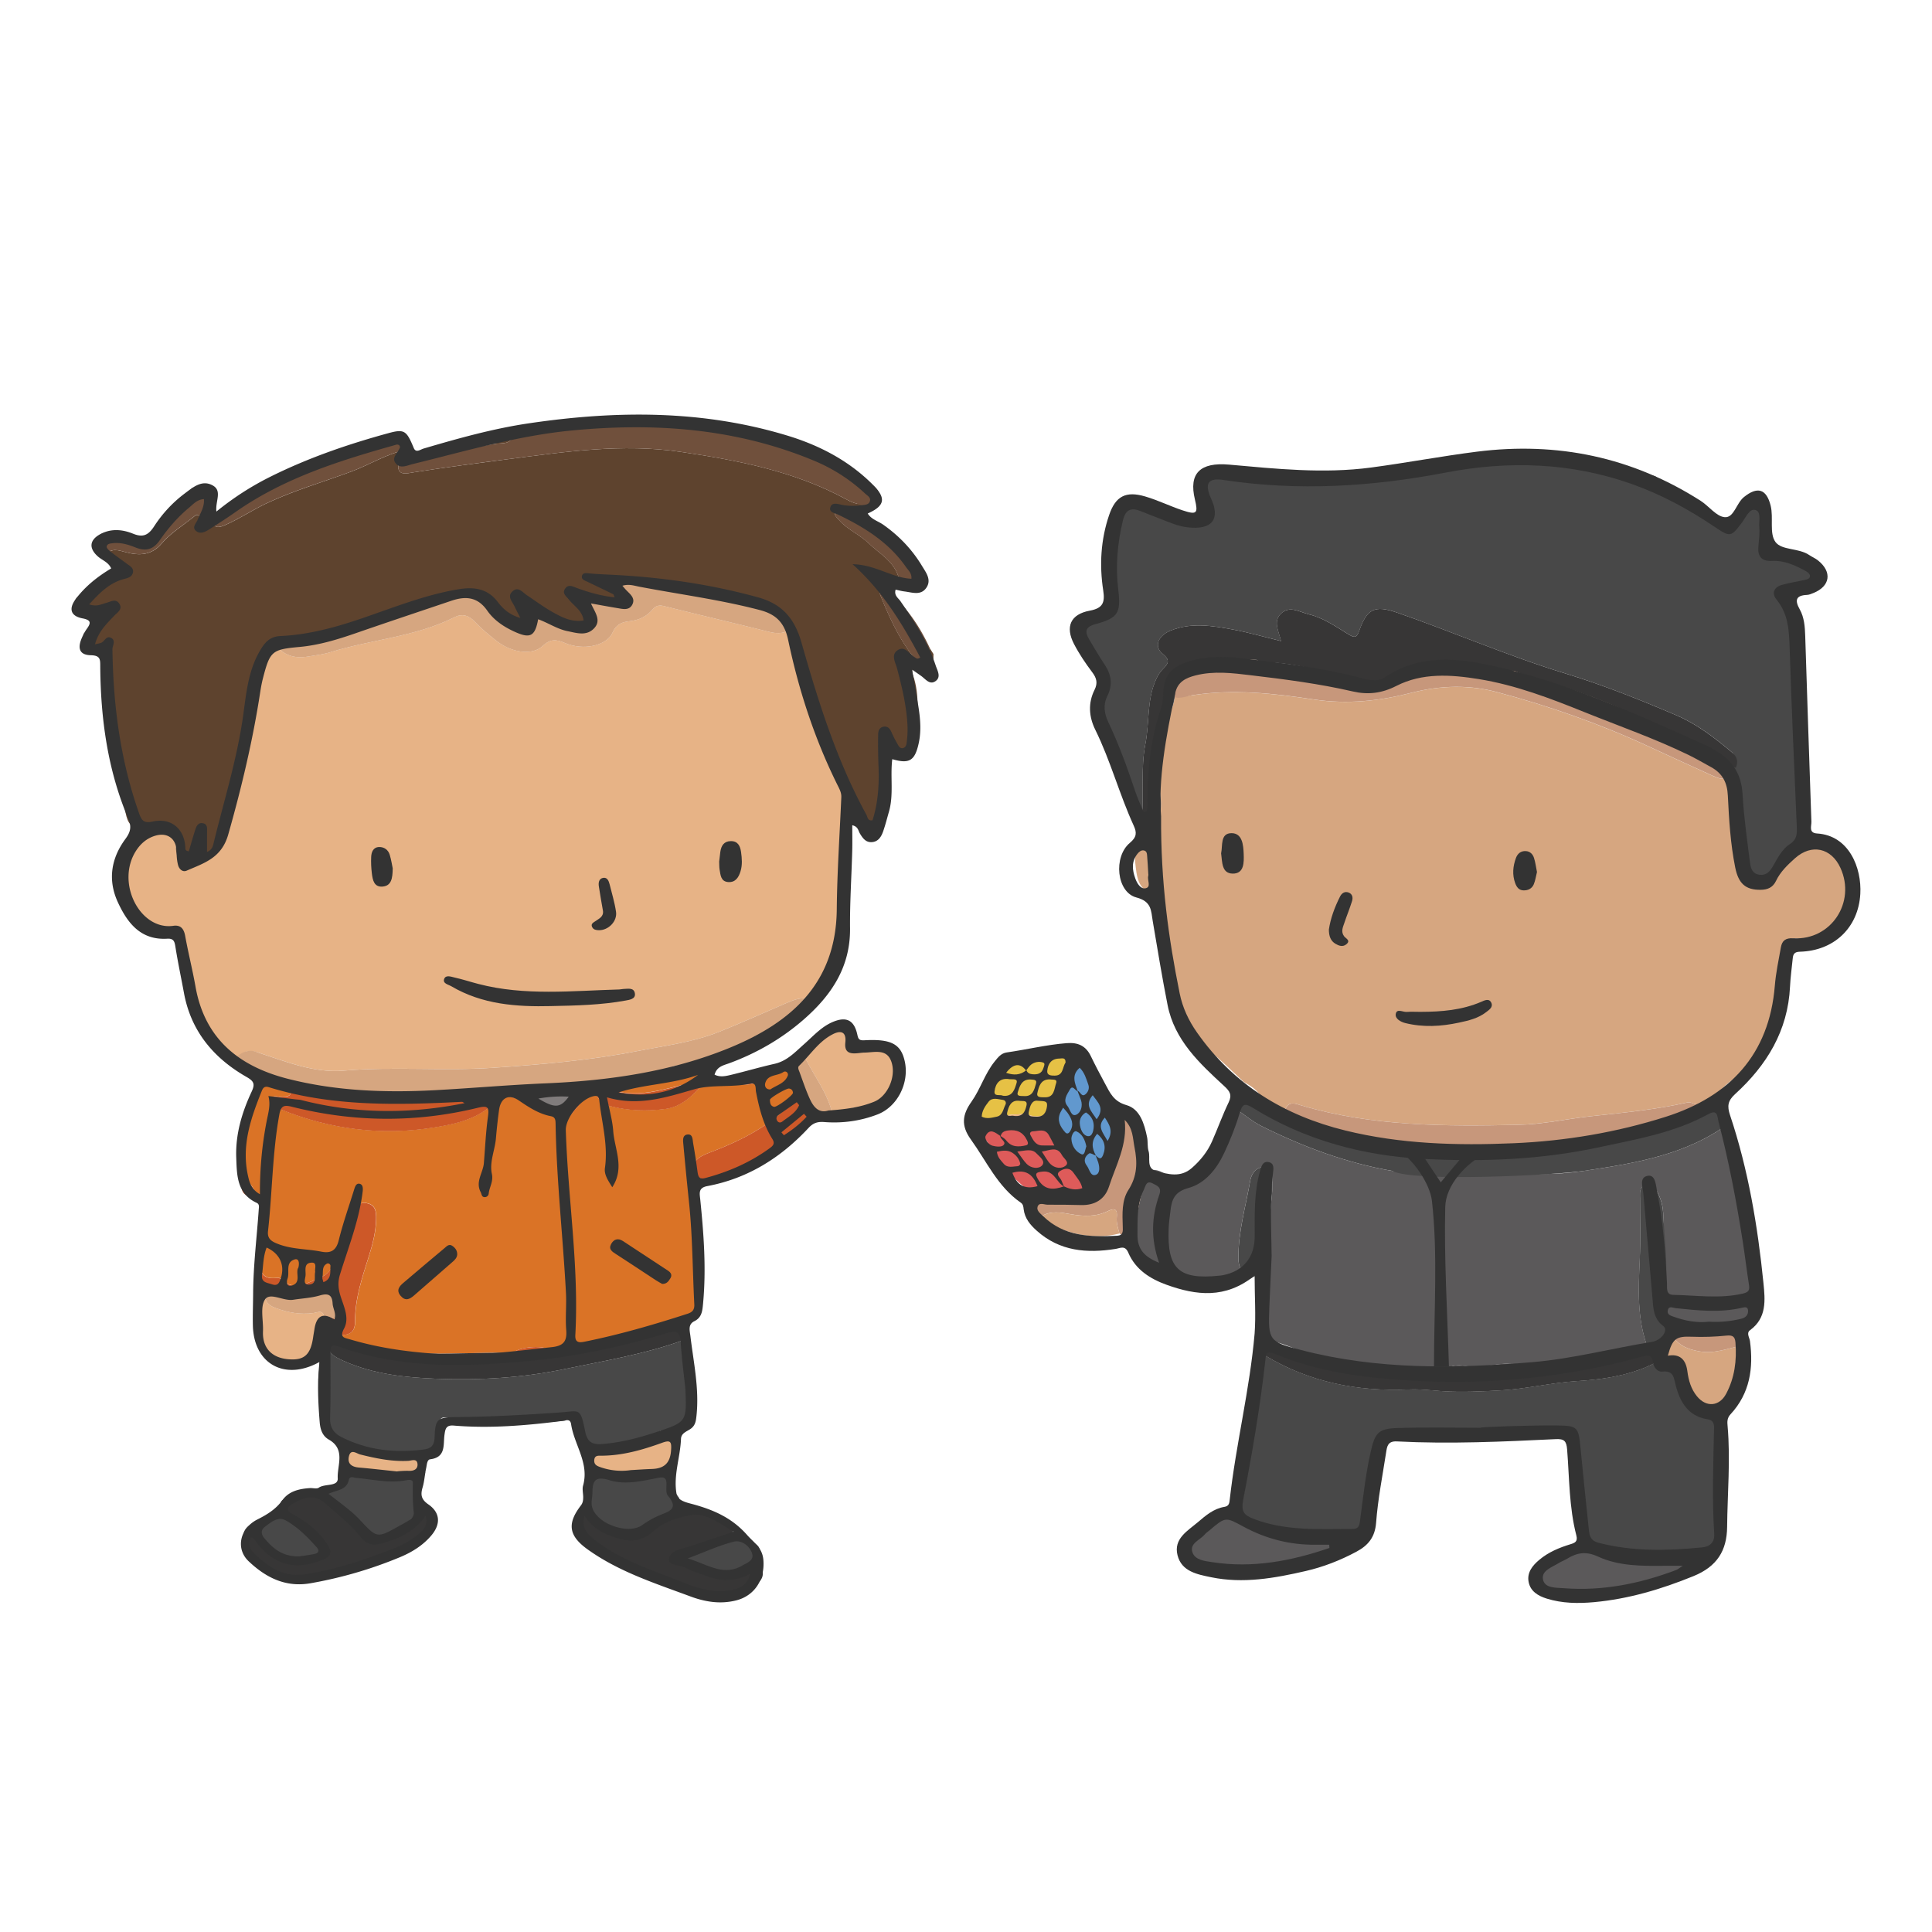
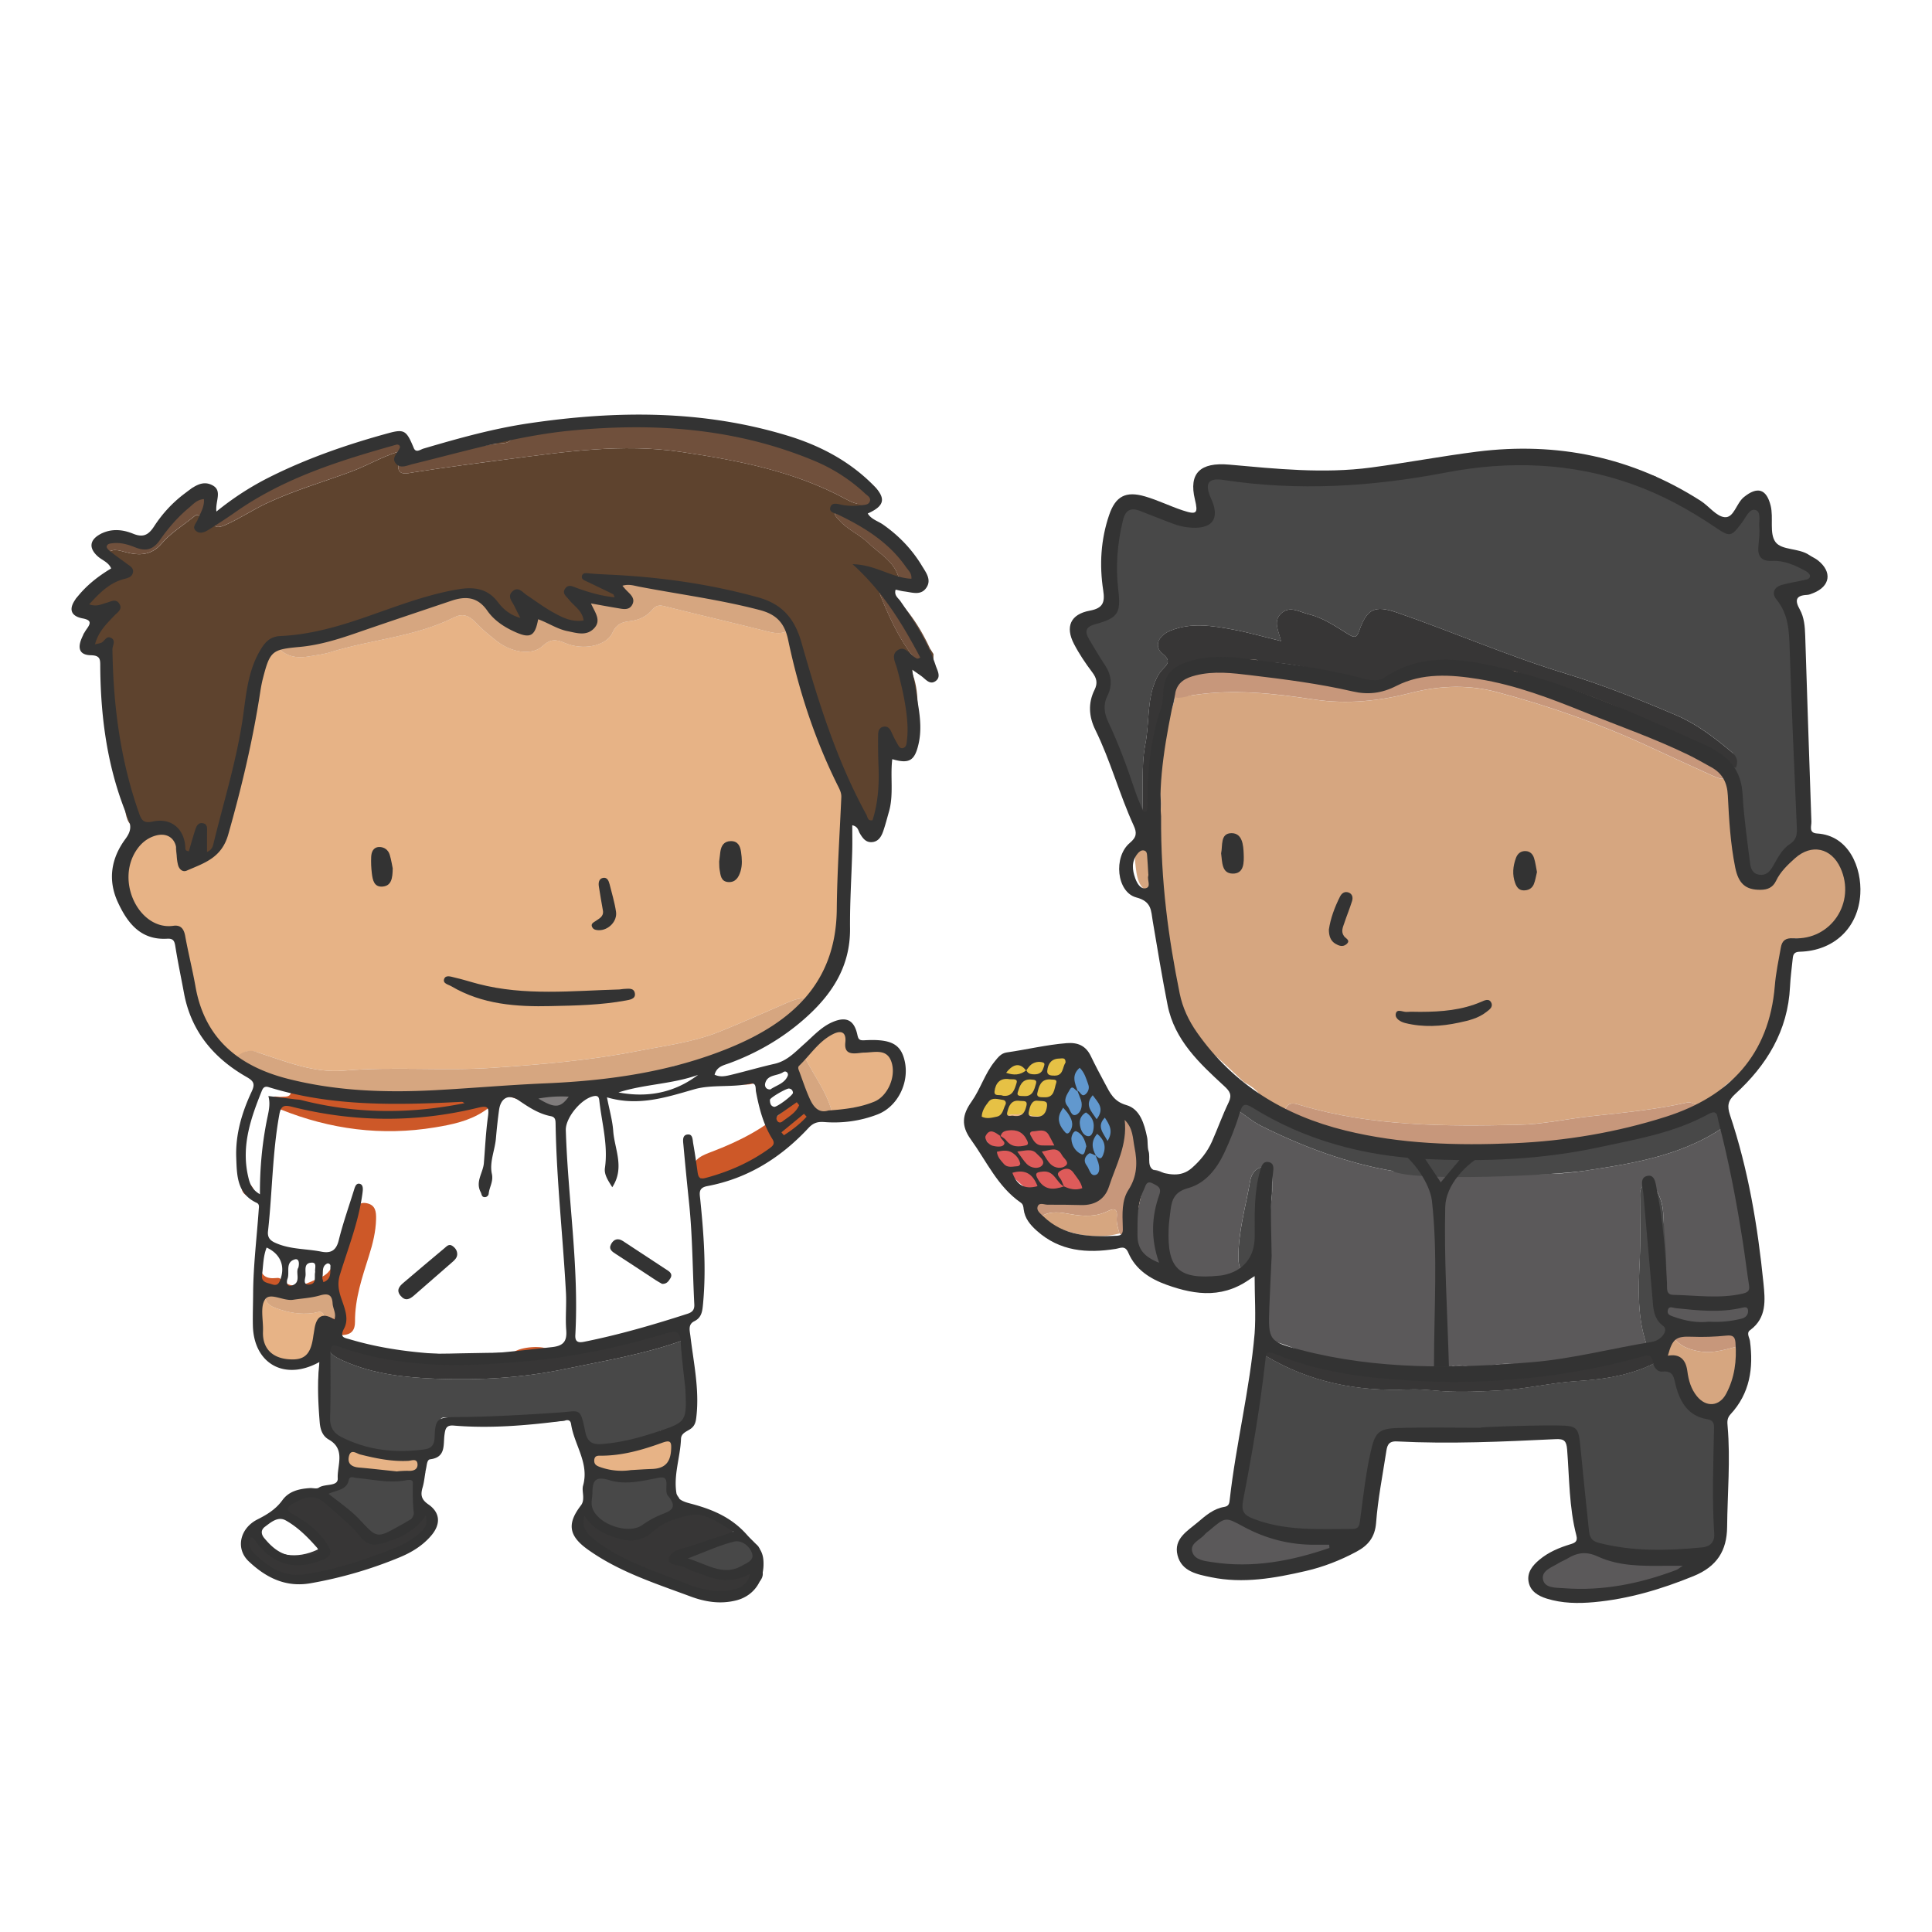
<svg xmlns="http://www.w3.org/2000/svg" data-bbox="39.995 231.769 999.992 664.293" viewBox="0 0 1080 1080" data-type="ugc">
  <g>
    <path d="M68.24 491.56v-4.4c1.57-1.77 1.38-3.74.7-5.79 1.08-6.51 6.5-10.27 9.75-15.4 2.07-.42 3.96-1.16 5.23-2.99 5.06-.95 9.74.97 13.79 3.19 2.99 1.64.28 5.78.66 8.81.99 7.94 3.55 9.16 10.6 4.51.58-.38 1.33-1.24 1.69-1.1 7.73 3.04 8.83-3.88 10.93-7.92 2.35-4.52 3.16-9.83 4.7-14.78 7-22.79 10.03-46.43 14.78-69.69 1.99-9.74 4.43-19.43 12.74-26.16 4.48 6.7 10.93 8.39 18.45 7.15 4.24-.7 8.56-1.22 12.65-2.49 22.82-7.08 47.24-8.5 68.98-19.41 4.48-2.25 8.08-1.21 11.58 2.47 3.79 3.98 8.03 7.58 12.4 10.93 8.34 6.4 19.61 8.03 25.4 2.65 4.4-4.09 7.58-3.85 12.62-1.69 10.1 4.34 23.2 1.64 26.55-5.87 2.14-4.81 5.49-5.89 9.3-6.31 5.37-.59 9.66-2.52 13.09-6.62 1.66-1.99 3.52-2.57 6.35-1.86 19.5 4.9 39.08 9.45 58.57 14.35 3.96 1 7.53 1.25 11.1-.8.67 2.74 1.36 5.48 2 8.23 4.48 18.97 12.69 36.63 19.32 54.85 3.58 9.86 10.11 18.53 11.66 29.19 0 1.16-.02 2.32-.02 3.47-2.3 6.59-3.55 13.34-2.75 20.35-2.49 7.61-1.3 15.37-.91 23.09l-.66 15.93c-1.46 1.39-1.46 2.83-.16 4.32.77 11.85-1.27 23.15-6.61 33.83-2.75 5.49-6.51 9.94-12.26 12.48-3.99-.3-7.54 1.21-11.08 2.72-12.57 5.38-25.03 11.08-37.74 16.12-14.56 5.78-30.05 7.64-45.33 10.63-26.61 5.21-53.53 7.48-80.42 9.33-27.8 1.89-55.75-.81-83.63 1.6-16.9 1.46-32.53-5.13-48.23-10.19-3.93-1.27-6.87-1.25-9.58 1.91-.78.44-1.58.88-2.36 1.31-3.49.19-5.84-1.74-7.89-4.24-2.27-2.77-4.49-5.6-6.89-8.28-4.88-5.49-10.53-10.42-8.36-19.24.53-2.14-1.47-4.93-2.32-7.4.09-3.13-.49-5.98-3.26-7.92-.38-2.66-.74-5.32-1.1-7.98.56-1.19.31-2.14-.78-2.9-.69-8.56-6.65-12.82-13.49-16.12-4.7-2.27-9.86-3.57-13.92-7.08-.55-.94-1.08-1.88-1.63-2.82 1.03-4.19-3.26-6.48-3.62-10.19.75-2.05.95-4.02-.61-5.81Z" fill="#e7b386" />
    <path d="M1011.29 470.01c15.12-1.22 22.38 5.27 25.64 22.96-1.27 1.46-1.24 2.91-.03 4.38-1.33 8.12-6.32 14.09-11.68 19.83-1.57.55-2.5 1.61-2.74 3.29-5.31 4.87-11.65 5.15-18.28 4.1-4.43.2-3.41.17-4.43 3.33-.49 3.85-.5 4.65.23 8.47-.74 2.91-.74 5.82.02 8.73-.2 2.41-.42 4.82-.63 7.23-1.03.78-1.24 1.75-.67 2.91-.22.97-.42 1.96-.64 2.93-1.82 2.05-2.43 4.54-2.52 7.2-1.24 2.71-2.49 5.42-3.73 8.12-4.26 3.49.44 7.12-.17 10.68-6.37 8.81-15.92 13.81-24.28 20.22-3.11 2.39-5.89 4.93-7.59 8.5-.74.44-1.46.88-2.19 1.3-2.96 1.1-5.9 2.21-8.86 3.3-1.86-.44-3.87-1.57-5.56-1.19-17.77 3.99-35.83 5.71-53.88 7.67-13.52 1.47-26.99 4.52-40.52 4.81-40.76.86-81.55.95-121.26-10.82-2.8-.83-7.26-2.93-9.11 2.33-4.43-2.13-8.84-4.26-13.27-6.4-1.93-4.57-5.96-6.84-9.96-9.14-7.92-7.37-15.45-15.09-24.43-21.4-8.19-5.74-8.92-16.23-11.82-25.01-5.79-17.61-11.76-35.28-10.55-54.28.17-2.74-1.22-3.65-3.68-4.3-8.94-2.43-9.27-10.32-10.08-17.36-.74-6.28 1.78-11.11 8.39-13.46 4.45-1.58 6.12-5.15 4.46-9.88 1.46-2.61 1.31-5.46 1.46-8.34.34-7.67-2.68-15.12-1.19-22.88 1.75-9.19 2.5-18.55 5.29-27.53 3.69-6.35 4.59-13.2 3.46-20.36 2.97-5.7 8.44-7.36 14.1-8.7 2.05.13 4.26 1.14 5.87-1.06 8.62-1.11 17.26-2.13 26-1.33.53.28 1.06.58 1.61.86.38.2.8.31 1.22.31-.27 2.36 2.13 2.63 3.13 3.99-.77.5-1.64 1.57-2.27 1.42-9.77-2.22-19.66-.72-29.49-1.08-5.46-.2-10.44 1.39-14.65 5.01-2.11 1.82-3.77 4.01-2.52 6.92 1.35 3.13 4.37 2.8 6.92 2.39 22.82-3.58 45.67-1.05 68.04 2.35 18.88 2.86 36.82.81 54.5-3.73 16.17-4.16 32.29-4.52 47.66-.44 29.22 7.75 57.82 17.84 85.35 30.59 11.77 5.45 23.57 10.86 35.39 16.22 7.06 3.21 9.33 2.11 10.22-4.68l.69.05.61-.31c.5.16 1 .31 1.5.47 1.5 3.19 1 6.61 1.03 9.96.09 15.46.31 30.87 8.37 44.88 1.97 3.43 3.62 7.2 8.19 7.06 4.93-.16 6.65-4.12 8-8.16 1.39-4.18 3.13-8.09 7.67-9.83 3.94 2.46 5.34-1.42 7.64-3.08Z" fill="#d6a680" />
    <path d="M153.8 359.86c-8.33 6.73-10.75 16.42-12.74 26.16-4.76 23.26-7.78 46.9-14.78 69.69-1.52 4.95-2.35 10.25-4.7 14.78-2.1 4.04-3.19 10.97-10.93 7.92-.36-.14-1.11.72-1.69 1.1-7.04 4.63-9.61 3.43-10.6-4.51-.38-3.04 2.33-7.17-.66-8.81-4.05-2.22-8.73-4.13-13.79-3.19-1.83 0-3.66 0-5.49.02-6.59 0-7.62-5.62-8.45-9.85-3.74-18.85-7.25-37.77-10.03-56.79-1.49-10.11-1.36-20.47-1.97-30.73-.52-5.82-4.6-1.99-7.04-2.6-.49-.09-.97-.2-1.46-.3-.27-1.71-2.16-1.5-2.97-2.57.06-1.97.13-3.96.19-5.93 1.49-.52 2.38-1.5 2.54-3.1 1.13-1.28 2.25-2.55 3.4-3.83.3-.45.59-.91.88-1.36-.38-.11-.74-.22-1.11-.33-.88-.31-1.89-.42-2.61-.95-12.85-9.3-8.14-9.94 1.3-16.17 2.9-1.91 4.65-4.59 7.11-6.73.94-.44 1.88-.89 2.82-1.33 2.41.53 4.46 0 6.01-2.02 1.89-.83 1.91-1.57-.09-2.24-2.6-2.03-5.2-4.09-7.8-6.12 3.29-3.96 7.33-2.41 11.18-1.38 7.51 2 14.38 1.78 19.88-4.68 5.01-5.89 11.58-9.89 17.55-14.65 1.31-1.05 2.52-2.52 4.09-.36 1.39 2.5 2.86 2.25 4.35.09.95-.05 1.89-.08 2.85-.13-.44 5.62 1.77 6.79 6.84 4.55 7.9-3.47 15.06-8.31 22.87-12.02 15.39-7.29 31.71-11.96 47.58-17.86 10.5-3.9 20.07-10.14 31.23-12.3l.66-.19c1.08 4.07 3.15 3.43 4.6 2.83 15.81-5.37 32.1-8.56 48.37-11.58 1.19.19 2.46.56 2.96-1.1.94-.05 1.89-.09 2.83-.14.09 8.14-6.86 6.28-11.05 7.06-15.51 2.93-31.27 4.41-46.58 8.53-3.05.81-7.26 1-6.7 4.9.61 4.21 5.15 2.94 7.9 2.5 17.73-2.79 35.52-5.13 53.31-7.44 32.07-4.15 63.94-8.92 96.45-4.13 32.09 4.73 63.66 10.75 92.55 26.44 1.89 1.02 3.88 2.02 5.96 2.5 2.75.64 5.06-.05 6.67-2.93 1.57-2.82-.02-4.21-1.42-6.29-2.07-3.04-6.45-4.05-7-8.3 2.83-.08 3.82 3.68 6.81 3.27.52 1.5-.31 2.63.94 2.35 3.04 1.53 5.76 3.37 6.61 6.26-.03 1.46-.08 2.91-.11 4.37-2.16 4.37-8.69.34-10.46 5.46-.49.09-.95.19-1.44.28-2.43.16-4.7-.34-7.03-1.08-1.72-.53-4.02-1.08-5.24.89-1.3 2.13.66 3.46 1.88 4.88 4.59 5.35 11.33 7.98 16.29 12.77 6.35 6.15 14.93 10.47 17.25 20.1-2.86-.56-5.74-1.13-8.61-1.67-.34-2.16-1.05-3.26-2.9-.99-1.44.14-3.71-1.06-3.88 1.28-.16 2.02 1.83 2.94 3.79 3.26.02.38.06.77.14 1.13-.2 2.69.56 5.12 1.6 7.62 5.82 14.23 12.38 28 23.34 39.16.05.63.09 1.25.14 1.88-2.16.16-3.62-3.47-5.56-1.74-1.61 1.46-.23 3.82.38 5.93 3.44 11.82 1.28 23.9 1.14 35.88-.03 2.77-2.35 3.99-5.07 4.1-.97 0-1.96 0-2.93-.02-1.42-.56-2.85-1.14-4.29-1.71-1.1-1.66-1.77-4.27-4.23-3.79-1.1.22-.81 2.44-.25 3.8.09 12.69-3.83 25.11-2.72 37.83.55 6.31-4.55 7.12-8.09 8.16-3.32.97-3.82-3.3-4.9-5.87-1.38-3.29-2.9-6.51-4.37-9.75.02-1.36-.09-2.68-1.47-3.43-1.53-10.66-8.06-19.35-11.66-29.19-6.64-18.22-14.84-35.86-19.32-54.85-.64-2.75-1.35-5.49-2-8.23-1.08-7.58-6.48-10.77-12.98-12.93-21.46-7.15-43.81-9.86-66.02-13.26-5.78-.88-11.55-1.39-17.83.05.66 1.31 2 1.69 2.66 2.58 1.31 1.78 5.09 2.88 3.49 5.46-1.46 2.36-4.74 3.18-7.84 2.35-3.02-.81-6.04-1.66-9.03-2.57-3.1-.94-5.65-3.87-9.42-2.68-.44 3.1 1.93 4.23 3.73 5.67 3.04 2.46 5.29 5.31 3.08 9.28-2.21 4.01-6.01 4.51-10.06 3.44-3.99-1.03-7.53-3.08-11.21-4.9-9.56-4.73-12.27-3.66-14.01 4.68-5.85 2.21-9.13-3.76-14.07-4.46l-.05.19c.09-1.08-.64-1.47-1.46-1.78-10.71-13.49-15.78-14.95-33.43-9.61-16.8 4.02-33.18 9.38-49.17 15.9-14.45 3.37-28.93 6.73-43.4 10.08Z" fill="#5e432e" />
    <path d="M1003.63 473.08c-4.54 1.74-6.26 5.65-7.67 9.83-1.35 4.02-3.07 8-8 8.16-4.57.14-8.14 1.14-10.11-2.29-8.06-14.01-6.34-34.2-6.43-49.65-.02-3.35-3.01-5.07-4.52-8.26 1.41-3.49 4.23-7.86 1.17-10.44-9.6-8.09-19.57-15.75-31.12-20.66-20.3-8.66-40.78-16.87-61.97-23.32-31.98-9.74-62.66-23.17-94.23-34.08-12.19-4.21-16.65-1.99-20.87 10.08-1.52 4.34-2.8 4.15-6.35 1.96-6.93-4.27-13.79-9.02-21.84-10.99-5.13-1.25-10.74-5.13-15.64-.38-4.49 4.35-1.19 9.78.06 15.31-9.38-2.29-18.08-4.81-26.94-6.45-11.55-2.13-23.23-4.05-34.76.59-7.09 2.86-9.53 8.95-4.41 13.05 4.41 3.55 3.02 5.54.02 8.52-1.5 1.49-2.69 3.41-3.6 5.34-5.43 11.6-3.76 24.4-6.14 36.53-2.61 13.32-.78 26.88-1.91 40.27-4.23-2.18-2.11-6.92-4.12-10.16-1.85-3.01-2.77-6.62-5.07-9.45.55-1.82-1.5-1.74-2-2.79-1.5-11.86-4.96-23.17-10.14-33.92-1.99-4.15-2.25-8.06.09-12.08 5.13-8.8 3.68-10.88-3.96-18-2.1-1.96-3.8-8.34-5.63-10.55-5.87-7.08-2.88-15.56 6.34-16.42 6.64-.63 7.11-3.91 7.76-9.39 1.69-14.1.02-28.5 4.1-42.4 2.27-7.7 7.97-11.91 15.89-10.42 6.23 1.16 11.8 4.04 17.36 6.92 2.71 1.66 4.85 5.07 8.83 2.94 7.69-1.02 9.44-4.16 6.03-10.88-4.46-8.78-4.13-10.14 4.05-17.03.97 0 1.96-.02 2.93-.02.97.08 1.94.14 2.93.22 3.58 2.05 7.34 3.37 11.55 2.82 17.77 3.43 35.66 2.6 53.55 1.44 2-.06 4.3 1.24 5.81-1.21 2.41-.06 4.82-.13 7.22-.19 2.8-.03 5.62-.05 8.42-.08 3.11-.39 6.59 1.31 9.24-1.64 4.7-.31 9.39-.86 14.07-.88 3.49 0 6.46-.69 8.78-3.38 1.67-.52 3.62-.53 4.48-2.49 6.5-.59 11.46.13 17.61-1.6 10.3-2.88 17.77-2.24 28.17-1.57.95.11 5.31-1.67 6.26-1.57 2.33.47 2.36-.47 4.7 0 .19.88 2.99.34 3.96.09 6.78.97 13.56 1.93 20.35 2.9.95.19 1.91.38 2.88.56.99.27 1.96.53 2.94.8 1.42.34 2.86.69 4.29 1.02.97.2 1.93.41 2.9.61 7.7 4.24 16.36 5.48 24.62 7.97.95.83 1.52 2.3 3.16 2.07 2.1 1.5 2.57 5.96 5.34 5.89 9.56 3.87 14.53 10.69 23.48 15.65 1.24 1.82 7.83-.53 9.99.08.06.47.31.66.78.56 1.33 1.83 2.68 3.96 3.79-.14.81-1.71 1.82-3.35 2.41-5.13.85-2.55 1.33-5.02 4.95-5.04 3.71 0 7.42-.55 8.66 4.26-.05 4.84-.09 9.67-.14 14.51-.86 5.62.42 9.28 7.25 8.81 1.69-.11 4.13.8 5.12 2.08 2.68 3.46 5.42 3.77 9.3 2.24 2.9-1.14 5.6.2 7.5 2.77l-.09 5.82c-2.27 6.21-8.09 7.15-13.32 8.94-7.11 1.17-.09 4.74-1.19 6.93-.02.49-.03.97-.06 1.46-.7 1.8.27 3.07 1.35 4.32.03 2.91.06 5.81.11 8.72-.22 1.19-.58 2.43 1.05 2.96 2.39 38.51 3.37 77.04 2.68 115.61-1.31 1.1-2.65 2.21-3.99 3.33Z" fill="#484848" />
    <path d="M698.66 714.85c-1.61.41-3.22.8-4.84 1.21-1.6-.17-3.37-1.03-4.43 1.05-8.69-1.28-17.39-2.55-26.08-3.83-1.28-.99-2.71-1.31-4.29-.94-6.25-.86-11.18-5.04-17.11-6.7-1.41-1.72-2.82-3.43-4.21-5.15-1.13-2.69-2.25-5.38-3.37-8.08.11-3.46-1.11-6.86.13-10.41 3.21-9.22 3.26-19.44 8.8-27.92 5.62-.85 9.39 3.69 14.13 5.34 3.49 1.22 4.7.44 6.39-1.46 5.9-6.57 11.46-13.41 15.78-21.16 1.38-.77 2.29-1.88 2.47-3.49 3.13-4.34 6.28-8.67 9.41-13.01 4.52 3.07 8.77 6.7 13.6 9.13 23.26 11.61 47.44 20.66 73.19 25.12 5.98 1.03 12.37 1.72 17.86.03 4.7-1.44 31.73-1.66 40.56-.23 15.95 2.57 32.92 2.58 48.93.17 28.53-4.29 57.45-8.88 81.58-27.05.22 1 .42 2 .64 2.99-.55 3.05-.72 6.04 1.38 8.66-.03.49-.06.99-.08 1.47-.75 3.87 1.82 6.76 2.99 10.05.27.99.53 1.96.8 2.94-.14 2.63.59 5.02 2 7.23 3.47 16.61 8.52 33.01 6.98 50.29-.44 4.96-1.41 23.31-6.79 29.02-10.32 2.08-20.63 3.29-31.05.63-2.47-.63-4.68.23-6.79 1.46-6.32-7.69-8.59-8.45-7.89-17.08 1.11-13.68 1.08-33.54.38-47.21-.27-5.26-2.08-10.28-5.17-14.76-2.29-3.33-4.27-2.16-6.35.08-1.86 2-1.38 4.51-1.38 6.89-.06 11.32.33 22.67-.17 33.97-.75 16.73-1.61 33.37 4.51 49.45-1.69.03-3.38.05-5.07.08-6.35-1.86-11.21 1.08-15.76 4.96-14.82 2.13-29.65 4.26-44.45 6.39-.41-3.77-3.33-2.65-5.53-2.77-8.67-.52-17.16 1.05-25.65 2.39-6.84-1.38-13.77-3.22-19.24 3.35-1.11.36-2.25 1.13-3.32 1.05-15.9-1.3-31.79-2.71-47.68-4.1-5.54-5.79-13.2-5.53-20.24-7.01-8.34-2.96-16.03-6.62-24.5-8.7-.06-.47-.11-.94-.17-1.41.31-1.49.42-2.96-.49-4.32-.31-1.44-.64-2.88-.95-4.32-.22-8.2-.45-16.4-.67-24.61.69-2.22.74-4.04-2.41-2.77-2.21.85-4.26 2.05-6.37 3.11Zm12.57-49.48c0-1.21-.03-2.39 0-3.6.13-3.94.28-8.58-4.62-9.17-4.35-.52-7.09 3.62-7.72 7.25-2.49 14.54-6.84 28.83-6.61 43.8.06 4.05 1.16 7.51 5.67 7.64 3.94.13 7.01-1.3 8.01-6.26 2.68-13.12 4.16-26.34 5.26-39.65Z" fill="#5b595a" />
-     <path d="M394.01 595.81c1.88 1.5 1.39 3.73 1.72 5.7.16 5.9 4.91 1.69 7.08 3.21 3.18 4.29 7.2.06 10.82 1.06 9.99 2.79 16.04-6.86 24.76-8.34.31-.05.34-1.75.52-2.68 1.02-.2 2.02-.41 3.04-.61-.66 3.32 2.11 4.87 3.47 7.23 3.69 6.4 8.08 12.62 6.82 20.82-3.16-7.25-6.4-8.45-12.93-2.43-12.05 11.14-26.16 18.2-41.21 23.98-4.79 1.83-11.16 3.93-10.46 10.25.64 5.79 7.23 5.04 11.65 6.35-.25.38-.52.75-.81 1.1l-2.36 1.03c-2.32-.41-4.37.39-6.37 1.41-1.02-.13-1.41.31-1.22 1.3 0 1.44.02 2.88.02 4.32.05 2.35.08 4.68.13 7.03.27 1.49-.05 3.19 1.53 4.19 1 7.97.42 15.92-.11 23.89-.17.05-.34.09-.5.13.14.25.28.5.41.75-.08 2.96-.16 5.92-.23 8.88-.17.14-.5.31-.47.39.11.38.31.7.49 1.06.09 4.37.19 8.73.28 13.1-.5 6.57-6.37 7.45-10.64 10.02-1.17.16-2.47.05-3.52.53-18.92 8.64-39.43 10.69-59.54 14.34-1.14-.28-2.24-.33-3.08.7-2.03.08-4.07.16-6.09.23-2.96-2.91-16.4-2.02-20.18 1.33-9.88.14-19.75.19-29.63.44-15.21.39-30.51.58-45.31-3.18-8.97-2.27-19-.53-26.92-6.87 5.6-.61 13.41 1.66 13.37-7.69-.08-12.99 4.04-24.89 7.84-36.97 2.08-6.61 3.79-13.35 3.94-20.36.09-4.12-.28-7.92-5.21-8.91-5.49-1.1-6.53 3.52-7.45 6.95-1.99 7.37-3.22 14.93-4.81 22.41-.06.33-.42.59-.75 1.03-.44-1.17-.83-2.22-1.33-3.52-4.04 4.77-4.59 11.76-11.25 14.49-7.69 3.16-14.95 8.55-22.93.75-.53-.52-1.88-.33-2.82-.25-7.03.61-8.47-3.74-8.75-9.45-.23-5.01.92-10.08-.7-15.03-.03-1.03-.06-2.05-.08-3.08 1.64-.41 2.94-.95 1.17-2.79-.19-4.37-.38-8.72-.56-13.09.8-2.16-.81-2.72-2.24-3.41-.41-5.06-5.29-7.12-7.39-11.07-1.78-12.66.36-24.9 4.49-36.82 1.55-4.46.74-10.39 6.65-12.62 2.77.16 5.48.08 7.78-1.8.38.02.7.16.97.42 1 .58 2.18 1 2.97 1.78 1.38 1.36 5.13-.08 4.51 3.27-.52 2.79-3.32 2.08-5.42 2.33-1.96.23-5.27-1.21-5.49 1.63-.2 2.6 2.65 4.4 5.17 5.42 27.81 11.19 56.57 14.93 86.22 10.05 9.45-1.57 18.99-3.49 27.2-8.89 3.32-2.18 7.44-4.74 1.53-9.24 2.6-.55 4.88-.22 7.26-.03 7.28.56 13.74 4.02 20.76 5.42l.19.09c.58 1.11 1.63 1.3 2.72 1.38 1.99.63 3.98 1.24 5.96 1.86 7.54 5.23 8.48 5.1 13.77-1.64.89-1.13 1.93-2.16 2.94-3.16 3.05-2.99 5.74-8.39 9.92-.74.94 1.72 4.02 2.63 6.31 3.21 9.89 2.55 20.11 2.72 30.05 1.5 9.27-1.14 15.87-7.54 22.74-15.81-19.11 2.29-35.99 11.66-54.8 4.38 2.91-1.97 5.42-2.21 7.89-2.79 8.75-2.02 18.14-1.1 26.3-5.76-.06-.33-.08-.67-.05-1 3.01 2.08 5.93.53 8.77-.39 3.8-1.19 7.31-3.33 11.5-2.77Z" fill="#da7326" />
    <path d="M921.14 753.51c-6.12-16.06-5.26-32.71-4.51-49.45.52-11.3.13-22.63.17-33.97.02-2.36-.49-4.87 1.38-6.89 2.08-2.24 4.05-3.41 6.35-.08 3.07 4.48 4.88 9.5 5.17 14.76.7 13.66 2.58 27.31 1.47 41.01-.28 15.59-.28 17.16 6.04 23.28-.63 1.75-1.25 3.52-1.88 5.27-4.84 2.47-4.43 6.9-3.91 11.16.3 2.5 2.71 3.91 4.74 3.66 7.4-.92 6.68 3.6 6.51 8.47-.41 12.07 3.21 16.97 14.7 20.38 1.6.47 2.58 1.11 2.61 2.83-1.61 1.53-1.03 2.44.85 3.01 2.6 13.95 1.64 28.02 1.36 42.06-.11 5.71-.63 11.43-.95 17.14-2.03.49-3.11 1.25-.88 2.99 1.39 9.96-4.68 13.23-12.99 14.51-7.18-4.82-14.74-4.3-23.13-3.55-6.65.59-13.68-.52-20.55.55-1.97.3-3.98-.11-5.26-1.77-2.52-3.27-6.35-4.15-9.81-5.73 1.05-2.36-.74-3.79-1.78-5.45.03-1.78.23-3.63-1.8-4.62.52-16.36-1.97-31.84-2.66-48.16.28-1.24-.69-1.64-1.57-1.57-7.4-3.76-13.96-4.76-22.18-4.54-26.41.67-52.84 1-79.27 1.05-5.85.02-8.03 2.41-8.81 7.65-1.83 12.38-3.87 24.73-5.82 37.1-1.72.44-1.39 1.71-1.19 2.93-2.49 9.44-8.81 15.36-17.55 19.05.03-4.68.38-10.49-6.67-8.72-8.52 2.13-16.78 1.03-24.93-.41-8.98-1.6-16.37-7.48-24.48-11.41-.63-.31-.47-2.24-.69-3.41 10.38-5.53 4.7-15.36 6.15-23.26.33-1.78.49-3.87.56-5.43.74-16.36 9.77-31.01 9.45-47.47 1-1.83 1.31-3.77.81-5.82.34-.97.7-1.93 1.05-2.9 24.84 14.96 51.92 20.22 80.61 18.92 6.2-.28 12.43.56 18.63.97 10.71.69 21.54.16 32.34-.44 14.42-.8 28.36-4.3 42.73-5.2 13.3-.83 26.66-2.69 39.19-8.06 3.05-1.3 5.89-2.33 6.07-6.14.19-4.04-4.48-1.97-5.68-4.32Z" fill="#484848" />
    <path d="M387.09 773.75c-.75 1.93-2.88 3.88.08 5.76-.19 4.4-2.69 8.48-1.77 13.04-3.37 1.52-5.23 4.62-8.59 6.14-2.35.31-4.88 1.93-7.69 1.25-12.68 7.58-27.44 6.54-41.14 9.91-6.61-3.29-3.91-10.21-5.96-15.28-1.88-2.6-3.94-2.3-6.12-.42-13.87 1.36-27.77.91-41.65.75-2.61-.03-5.21.27-7.83.41-3.22-3.62-7.42-2.24-11.36-2.18-1.03-.14-2.08-.27-3.11-.41-6.01-1.22-7.04.11-5.23 6.78-.38 8.78-4.38 14.35-11.71 16.25-1.47-3.94-4.51-4.7-8.11-3.66-7.47 2.14-14.51.83-21.71-1.57-4.45-1.49-8.78-3.87-13.74-3.44-3.55-1.85-7.94-2.14-10.53-5.73.75-11.65-4.35-22.82-2.61-34.61.58-3.9-.2-7.98 1.35-11.82-.17-.91-.36-1.82-.53-2.74.44-2.19.86-4.38 1.3-6.56 1.25.42 2.5.85 3.76 1.27-1.72 8.16-.3 10.21 7.87 13.85 16.76 7.48 34.61 9.33 52.58 10 23.76.89 47.35-.53 70.8-5.4 22.46-4.66 45.11-8.36 66.77-16.25 2.74 4.37-.3 10.33 3.96 14.28-.66 2.14.02 4.09.92 6-.02 1.47 0 2.93.02 4.38Z" fill="#484848" />
    <path d="M638.35 456.2c1.13-13.4-.7-26.95 1.91-40.27 2.38-12.13.7-24.95 6.14-36.53.91-1.93 2.1-3.85 3.6-5.34 3.01-2.99 4.4-4.96-.02-8.52-5.12-4.12-2.68-10.21 4.41-13.05 11.54-4.65 23.21-2.72 34.76-.59 8.86 1.63 17.56 4.16 26.94 6.45-1.27-5.51-4.57-10.94-.06-15.31 4.9-4.76 10.52-.86 15.64.38 8.06 1.96 14.9 6.72 21.84 10.99 3.57 2.19 4.84 2.39 6.35-1.96 4.23-12.07 8.67-14.29 20.87-10.08 31.57 10.89 62.25 24.34 94.23 34.08 21.19 6.45 41.67 14.65 61.97 23.32 11.55 4.93 21.52 12.58 31.12 20.66 3.05 2.57 3.73 5.26 2.32 8.75-.5-.16-1-.31-1.5-.47-.17-.38-.44-.66-.83-.81-2.1-1.49-4.21-2.96-6.31-4.45-6.65-7.65-17.7-8.12-26.16-12.93-3.43-1.96-12.96-7.12-14.38-7.78-1.27-.05-5.7-2.11-6.53-2.52-20.91-10.36-43.08-17.3-65.32-24.01-1.75-.53-3.96-2.24-5.35-.38-3.46 4.71-7.51 3.05-11.41 1.44-18.2-7.54-35.95-5.68-53.55 2.1-5.93 2.63-11.97 4.79-18.66 3.37-.5-.38-1-.75-1.49-1.13-.92-.42-1.85-.85-2.77-1.27-16.54-5.43-33.26-9.97-50.82-10.3-.44 0-.85-.11-1.22-.31-.53-.28-1.06-.58-1.61-.86-8.73-.8-17.36.22-26 1.33-2.43-2.24-4.54-2.68-5.87 1.06-5.67 1.35-11.13 3.01-14.1 8.7-4.05 6.29-4.19 13.26-3.46 20.38-2.79 8.98-3.54 18.36-5.29 27.53-1.49 7.78 1.53 15.21 1.19 22.88-.13 2.88 0 5.73-1.46 8.34-1.71 1.57-3.4 3.13-5.46 5.04-1.31-2.91-2.47-5.42-3.65-7.94Z" fill="#373636" />
    <path d="M967.16 627.46c-24.14 18.17-53.05 22.76-81.58 27.05-16.01 2.41-95.56 6.45-107.35.02-25.75-4.46-49.93-13.51-73.19-25.12-4.85-2.43-9.08-6.04-13.6-9.13-1.85-3.69-4.63-7.45.91-10.52 4.65.2 8.83 1.88 12.82 4.13 4.43 2.13 8.84 4.26 13.27 6.4 19.47 10.55 40.74 15.57 62.08 20.6 10.41 2.46 20.69-1.88 30.79.03 17.73 3.37 35.44.45 53.14.94 1.78.09 3.68.53 4.68-1.63 1.42-.23 2.85-.49 4.27-.72 7.87 1.93 15.04.05 21.79-4.05.94-.08 1.89-.16 2.83-.22 2.22 1.41 4.29 1.77 5.85-.95 1.44-.2 2.88-.42 4.32-.63 1.02 1.31 1.93 1.11 2.77-.19 12.8-1.72 24.64-6.28 35.95-12.32 4.71-.78 9.02-2.32 11.97-6.35.92-.11 1.85-.22 2.79-.34 2.29 1.11 3.62 12.21 3.66 15.15-.23-.16 2.11-2.16 1.82-2.14Z" fill="#484848" />
    <path d="M131.04 592.07c2.69-3.16 7.83-6.26 12.98-3.77 15.72 5.07 31.32 11.65 48.23 10.19 27.88-2.39 55.85.31 83.63-1.6 26.89-1.83 53.81-4.12 80.42-9.33 15.28-2.99 30.79-4.87 45.33-10.63 12.71-5.04 25.17-10.74 37.74-16.12 3.54-1.52 7.09-3.02 11.08-2.72.33 4.73-2.97 7.36-6.18 9.64-4.77 3.4-9.25 7.29-14.82 9.44-4.81 1.06-9.86 1.72-12.18 7.06-.95.47-1.93.92-2.88 1.39-5.57-1.13-9.38 2.05-13.12 5.38-1.93.58-3.83 1.16-5.76 1.74-5.1-1.39-9.31 1.93-14.01 2.68-2.86.45-6.51-.5-7.73 3.57-.03.34-.02.67.05 1-15.59 1.67-31.2 3.26-46.02 8.88-9.66-3.68-18.94.83-28.39 1.33-4.79-.14-9.58-.59-14.35-.39-22.13.94-44.23 2.49-66.38 3.01-20.55.49-40.65-3.69-60.7-7.73-.92-1.64-2.24-2.54-4.19-2.29-5.82-3.32-13.79-5.85-19.61-9.19-.61-.85-2.49-.66-3.11-1.53Z" fill="#d6a680" />
    <path d="M477.05 264c.55 4.23 4.93 5.26 7 8.3 1.41 2.08 5.46 7.03 3.88 9.85-1.6 2.86-6.35 0-9.11-.64-2.07-.47-4.07-1.47-5.96-2.5-28.89-15.68-60.47-21.69-92.55-26.44-32.51-4.79-64.4-.02-96.45 4.13-17.8 2.3-35.58 4.65-53.31 7.44-2.75.44-7.29 1.71-7.9-2.5-.56-3.88 3.65-4.09 6.7-4.9 15.31-4.1 31.09-5.6 46.58-8.53 4.18-.78 11.14 1.06 11.05-7.06 1.13-2.54 3.58-2.58 5.79-3.1 1.17.17 2.39.5 2.97-1.05 1.42-.11 2.85-.22 4.27-.34 2.96-.11 6.09 1.22 8.77-1.11 2.86-.13 5.74-.27 8.61-.39 1.17.22 2.38.52 3.01-.95 2.41-.02 4.84-.05 7.25-.06.85.39 1.66 1.05 2.54 1.14 17.39 2.02 34.98.63 52.39 2.88 2.43.31 5.38 1.05 7.34-1.63l8.59-.09c.97.09 1.93.2 2.9.3 1.46 2.54 3.8 1.1 5.78 1.27 11.44.5 21.32 6.25 31.88 9.63 3.98 5.23 10.24 6.98 15.81 9.13 7.2 2.79 13.85 7.75 22.15 7.26h.05Z" fill="#70503c" />
    <path d="M325.14 844.08c.81-.06.17-1.08.97-1.14.95.58 1.93 1.16 2.88 1.75 5.78 4.77 12.15 8.55 18.96 11.63 2 .91 4.21 2.19 6.14.83 8.28-5.87 18.09-8.37 27.05-12.76 1.17.13 2.52.64 2.79-1.25 1.46.02 2.93.03 4.38.03.94 2.33 2.75 1.28 4.35 1.14 6.51 1.5 11.68 5.78 17.58 8.53.3 4.41-2.35 6.35-6.1 7.64-9.39 3.22-18.72 6.62-28.66 10.16 4.63 4.16 9.67 5.13 14.4 6.48 10.78 3.08 21.76 6.59 31.77-2.21.95.05 1.91.08 2.86.13 3.55 4.55 1.72 8.39-2.27 11.02-11.68 7.7-23.51 10.14-37.41 4.04-16.61-7.29-33.87-13.29-49.31-22.9-5.95-3.71-10.69-9.74-15.06-15.4-.03.13.7-5.29 3.1-7.7h1.58v-.02Z" fill="#373636" />
    <path d="M240.8 853.34c-2.44 5.93-7.75 9.05-12.91 11.68-14.57 7.42-29.68 12.98-46.27 14.92-10.41 1.22-20.49 3.96-30.59-.63-7.67-3.49-16.17-9.96-14.89-20.15 4.29-3.32 6.93-2.88 10.66 1.93 7.09 9.14 19.33 10.55 30.6 5.2 1.74-.83 2.32-1.58 1.19-3.11-3.15-4.3-4.65-9.63-10.74-11.85-5.49-2-10.33-5.95-8.28-13.37 7.67-4.19 12.87-3.74 21.54-4.87-.03 6.86 5.73 9.16 11.54 12.84 1.64 1.05 3.04 2.21 4.13 3.85 6.04 9.09 10.41 10.47 20.54 7.26 4.71-1.49 8.66-3.82 11.91-7.51 2.21-2.52 4.55-4.95 8.14-5.49 2.25.08 2.72 2.05 3.73 3.47-.09 1.96-.2 3.9-.3 5.84Z" fill="#373636" />
    <path d="M921.14 753.51c1.21 2.35 5.87.28 5.67 4.35-.19 3.8-3.02 4.82-6.07 6.14-12.54 5.37-25.89 7.23-39.19 8.06-14.37.89-28.32 4.4-42.73 5.2-10.82.59-21.63 1.13-32.34.44-6.2-.41-12.43-1.25-18.63-.97-28.69 1.3-55.77-3.96-80.61-18.92-.64-3.05-4.79-6.53 1.05-8.81l.69.2.72-.06c6.76 5.74 16.94 4.07 24.5 8.7.45 3.33 3.37 3.8 5.73 4.37 4.77 1.14 9.67 1.78 14.51 2.65 15.89 1.39 31.77 2.8 47.68 4.1 1.08.09 2.22-.67 3.32-1.05 6.71-.41 13.43-.81 20.16-1.22 10.24 1.99 20.21-.55 30.27-1.74 14.82-2.13 29.65-4.26 44.45-6.39 5.27-1.6 11.63.27 15.76-4.96 1.69-.03 3.38-.05 5.07-.08Z" fill="#373636" />
    <path d="M446.09 591.35c2.75-10.46 12.1-13.37 19.96-19.63 2.97-1.58 8.89-.22 10.25 4.09 2.03 6.42 7.2 6.87 11.85 7.14 12.91.77 16.9 7.42 12.21 20.24-3.77 10.28-9.75 16.42-21.48 15.89-5.51-.25-9.14 6.48-15.31 5.12.31-1.61 1.27-3.41.85-4.81-2.99-9.69-9.13-17.81-13.68-26.75-.83-1.6-2.99-1.19-4.65-1.28Z" fill="#e7b386" />
    <path d="M601.53 592.29c6.12-2.29 9.34-.67 11.66 6.03 2.66 7.7 7.29 14.74 11.07 22.05.55 1.05 1.08 2.1 1.63 3.15 2.52 3.6 2.88 7.22 1.1 11.44-1.46 3.47-1.96 7.36-2.8 11.08-1.11 4.87-.99 10.21-4.16 14.32-2.77 3.57-6.09 7.54-10.64 1.71-.77-3.47-2.63-6.23-4.62-9.22-5.49-8.33-11.5-16.4-15.57-25.61 1.06-2.85 2.13-5.71 3.18-8.56 3.29-8.73 7.53-17.11 9.17-26.39Z" fill="#6198ce" />
    <path d="M689.22 842.67c.2 1.17.06 3.11.69 3.41 8.11 3.93 15.5 9.81 24.48 11.41 8.16 1.46 16.42 2.55 24.93.41 7.06-1.77 6.7 4.04 6.67 8.72-9.66 4.55-19.66 8.16-30.41 8.48-13.13.41-26.3.2-39.43.27-3.1-.08-6.2-.17-9.31-.25-6.48-6.43-6.65-12.18 1.41-18.11 6.79-4.99 13.01-11.04 20.97-14.34Z" fill="#5b595a" />
    <path d="M589.18 627.22c4.07 9.22 10.08 17.3 15.57 25.62 1.97 2.99 3.85 5.74 4.62 9.22-2.3 3.63-5.85 4.46-9.66 3.66-6.46-1.33-12.62.38-18.88 1.3-1.42-.09-2.83-.2-4.26-.3-10.08-7.62-18.83-16.64-24.32-27.97-1.42-2.93-7.86-3.26-4.7-8.44 1.82.05 2.27-1.52 3.11-2.63 3.3 1.63 6.51-.78 9.8-.22 9.55-1.99 19.16 1.49 28.71-.25Z" fill="#de5b5a" />
    <path d="M888.62 863.17c3.46 1.58 7.31 2.46 9.81 5.73 1.28 1.67 3.29 2.08 5.26 1.77 6.87-1.06 13.9.03 20.55-.55 8.39-.74 15.93-1.27 23.13 3.55-4.13 5.89-11.22 6.78-17.05 8.01-13.85 2.96-26.52 11-40.78 10.89-8.89-.06-19 3.08-26.81-4.62-.33-1.41-.67-2.83-1.02-4.24-.92-10.19 7.18-13.24 13.92-17.11 3.9-2.22 8.19-4.05 12.98-3.44Z" fill="#5b595a" />
    <path d="M560.48 627.47c-3.27-.56-6.5 1.83-9.8.22-1.03-.99-2.08-1.97-3.11-2.96-.3-1.46-.59-2.91-.89-4.37.02-.99.03-1.97.05-2.94 4.46-8.05 7.28-17.06 14.45-23.48 2.55-2.29 5.04-4.77 8.69-4.18 4.49.72 8.45-.8 12.58-1.97 7.15-2.03 13.66-.94 19.1 4.51-1.64 9.3-5.89 17.67-9.17 26.39-5.24 3.44-10.24 7.04-17.28 4.57-2.74-.95-6.1-.17-9.19-.14-2.93.02-5.09 1.06-5.42 4.35Z" fill="#e6c145" />
    <path d="M580.84 667.01c6.26-.91 12.41-2.63 18.88-1.3 3.8.78 7.36-.03 9.66-3.66 4.55 5.84 7.87 1.86 10.64-1.71 3.19-4.1 3.07-9.45 4.16-14.32.85-3.73 1.35-7.61 2.8-11.08 1.77-4.23 1.42-7.83-1.1-11.44.45-.56.89-1.11 1.35-1.67 3.71-.33 5.62 1.67 6.95 4.93 2.96 7.26 7.18 14.12 6.29 22.49-.22 2.08 1.41 3.46 2.79 4.81-5.54 8.5-5.59 18.72-8.8 27.92-1.24 3.57-.02 6.95-.13 10.41 0 0-.63.05-.63.03-.45-.86-1.08-1.41-2.14-1.17-2.18.23-4.05-.49-5.78-1.74-.81-3.01-1.82-5.96-1.49-9.19.41-3.94-.8-5.4-4.88-3.37-6.75 3.37-13.73 3.05-21.1 1.74-5.18-.92-10.91-2-16.06 1.11-.83-.3-1.66-.59-2.49-.91-.47-2.8-3.3-4.76-2.86-7.89 2.38-.23 3.76-1.52 3.93-3.99Z" fill="#c7977b" />
    <path d="M237.37 844.06c-3.58.55-5.93 2.97-8.14 5.49-3.24 3.71-7.18 6.03-11.91 7.51-10.14 3.19-14.49 1.83-20.54-7.26-1.1-1.64-2.49-2.8-4.13-3.85-5.81-3.68-10-5.98-9.97-12.84 2.71-2.07 7.83-3.13 8.7-10.14.99-.23 1.97-.47 2.97-.7 13.46 2.49 26.88 3.69 40.16-1 .58 1.46 1.85 1.63 3.18 1.71l-.02-.02c.09 1.93-1.86 3.54-1.77 5.46-2.35 2.99-3.22 6.06-2.27 10.44-.17.95.23 1.33 1.17 1.21.85 1.33 1.71 2.66 2.55 3.99Z" fill="#484848" />
    <path d="M381.14 844.37c-8.95 4.38-18.77 6.89-27.05 12.76-1.93 1.38-4.13.08-6.14-.83-6.81-3.08-13.18-6.87-18.96-11.63-.02-1.27-.09-2.49-1.64-2.88.85-6.57-3.11-13.62 1.99-19.75 3.1-1.47 6.14-1.25 8.7.95 5.01 4.29 10.47 3.18 16.06 1.75 6.37-1.63 12.6-4.1 19.36-3.51 3.54 2.69.58 6.73 2.02 9.77 1.08 2.27 2.75 4.27 4.16 6.4-.02 2.44.14 4.84 1.49 6.97Z" fill="#484848" />
    <path d="M227.51 251.32c-11.16 2.16-20.72 8.41-31.23 12.3-15.87 5.9-32.2 10.55-47.58 17.86-7.81 3.71-14.96 8.53-22.87 12.02-5.07 2.24-7.29 1.06-6.84-4.55 19.25-12.41 38.4-25.01 60.56-31.95 5.78-1.8 9.55-5.02 15.67-6.17 3.4-.63 23.68-8.53 26.59-8.53 3.15 2.22 7.26 3.82 5.7 9.02Z" fill="#70503c" />
    <path d="M184.15 746.92c-1.25-.42-2.5-.85-3.76-1.27-.42-3.22-1.58-6.53.86-9.49 3.02-1.02 5.35 1.78 8.59 1.6 0-2.19.17-4.34-.03-6.43-1.02-10.16-5.4-12.94-15.17-10.39-4.63 1.21-9.58 1.49-14.18-.28-3.82-1.47-7.44-1.44-11.16-.05-1.83-.2-3.65-.41-5.48-.61.17-10-.74-20.02.41-30.01 1.63 4.93.47 10.02.7 15.03.27 5.71 1.72 10.06 8.75 9.45.94-.08 2.29-.27 2.82.25 7.98 7.8 15.25 2.43 22.93-.75 6.65-2.74 7.22-9.72 11.25-14.49.49 1.3.88 2.33 1.33 3.52.33-.44.67-.7.75-1.03 1.58-7.48 2.82-15.04 4.81-22.41.92-3.43 1.96-8.05 7.45-6.95 4.93.99 5.31 4.79 5.21 8.91-.16 7.03-1.86 13.77-3.94 20.36-3.8 12.08-7.92 23.98-7.84 36.97.05 9.34-7.76 7.08-13.37 7.69-.31.08-.64.22-.94.39Z" fill="#cd5828" />
    <path d="M959.99 793.99c-.03-1.72-1.02-2.36-2.61-2.83-11.49-3.43-15.1-8.33-14.7-20.38.17-4.85.88-9.39-6.51-8.47-2.03.25-4.43-1.14-4.74-3.66-.52-4.27-.91-8.69 3.91-11.16 3.54 4.84 8.06 6.71 14.21 7.87 9.09 1.72 16.75-1.85 25-3.35 5.79 14.29 1.03 30.13-11.69 39.16-.88.63-1.3 1.89-1.93 2.88-.31.09-.63.08-.94-.06Z" fill="#d6a680" />
    <path d="M143.85 719.98c1.83.2 3.65.41 5.48.61-2.54 5.38-.33 8.73 4.77 10.61 6.78 2.5 13.79 3.79 21.02 2.79 2.58-.36 5.31-2.08 6.14 2.14-2.44 2.97-1.28 6.28-.86 9.49-.44 2.18-.86 4.37-1.3 6.56-.7.92-1.41 1.83-2.1 2.75-3.3 2.36-6.56 4.77-9.91 7.08-.95.66-2.08 1.19-3.21 1.39-7.31 1.31-20.02-9.38-20.02-16.78-.02-8.86-.02-17.75-.02-26.64Z" fill="#e7b386" />
    <path d="M399.28 660.36c-4.4-1.31-10.99-.56-11.65-6.35-.7-6.31 5.67-8.41 10.46-10.25 15.06-5.78 29.16-12.84 41.21-23.98 6.51-6.03 9.77-4.82 12.93 2.43-.03.49.06.94.3 1.36-11.29 16.73-28 25.91-46.1 33.18-.75.38-1.52.75-2.27 1.13l-.33.34-.47-.06c-1.63.2-4.16-1.24-4.07 2.18l-.02.03Z" fill="#cd5828" />
    <path d="M373.49 821.24c-6.78-.59-12.99 1.88-19.36 3.51-5.6 1.42-11.05 2.54-16.06-1.75-2.58-2.21-5.6-2.43-8.7-.95-2.32-3.85-1.83-8.03-1.38-12.19 13.7-3.37 28.46-2.33 41.14-9.91 1.77 2.16 4.05 1.16 6.2 1.05 5.68 6.82 5.2 12.24-1.83 20.25Z" fill="#e7b386" />
    <path d="M111.79 288.98c-1.57-2.16-2.77-.7-4.09.36-5.95 4.76-12.54 8.77-17.55 14.65-5.49 6.46-12.37 6.68-19.88 4.68-3.85-1.02-7.89-2.57-11.18 1.38-2.32-.38-2.43-2.71-3.43-4.13-3.11-4.43-1.06-7.86 4.51-8.33 3.82-.31 7.2 2.27 11.05 1.38 5.02 6.64 17.33-1.17 19.11-5.89 3.43-9.05 9.39-10.96 17.05-20.29 1.46-.02 2.91-.03 4.37-.05 2.68.52 6.06-.45 7.31 3.22 1.06 3.13-1.36 4.79-2.94 6.84-.72.92-1.14 2.08-1.69 3.13-.88 1.02-1.77 2.03-2.65 3.04Z" fill="#70503c" />
    <path d="M421.64 874.93c-10.02 8.8-20.99 5.29-31.77 2.21-4.73-1.35-9.77-2.32-14.4-6.48 9.94-3.54 19.27-6.93 28.66-10.16 3.77-1.3 6.42-3.22 6.1-7.64 3.69 3.57 7.03 7.45 11.72 10 4.24 2.32 2.85 5.9.75 9.16-3.51-.2-1.49 1.64-1.06 2.91Z" fill="#484848" />
    <path d="M502.56 323.58c-2.32-9.63-10.89-13.95-17.25-20.1-4.96-4.81-11.71-7.42-16.29-12.77-1.22-1.42-3.18-2.77-1.88-4.88 1.22-1.97 3.52-1.44 5.24-.89 2.33.72 4.6 1.24 7.03 1.08.11.97.66 1.41 1.61 1.39 10.75 7.09 21.46 14.24 30.33 23.73.97 1.05-1.02 4.54.06 5.48 3.4 2.91 7.01 4.51 5.21 7.9-2.08 3.93-6.21 2.47-9.63 1.28-1.57-.58-2.97-1.49-4.45-2.22Z" fill="#70503c" />
-     <path d="M159.59 837.99c-2.07 7.42 2.79 11.36 8.28 13.37 6.09 2.22 7.61 7.54 10.74 11.85 1.11 1.52 1.13 5.1-.61 5.92-11.25 5.35-24.09 1.13-31.18-8.01-3.73-4.81-6.37-5.24-10.66-1.93-.2-3.01.95-5.18 4.09-7.03 2.99-1.77 6.09-3.32 9.14-4.98 1.16.13 2.16-.13 2.91-1.1 2.99.2 4.26-1.36 4.34-4.18.06-1.99.53-3.69 2.96-3.91Z" fill="#484848" />
    <path d="M234.52 821.29c-13.27 4.7-26.7 3.49-40.16 1-.33-1.52-1.27-2.36-2.8-2.58-.64-3.77-1.27-7.56-1.91-11.33.59-.42 1.17-.85 1.77-1.28 4.96-.44 9.3 1.96 13.74 3.44 7.2 2.39 14.24 3.71 21.71 1.57 3.6-1.03 6.64-.28 8.11 3.66 0 1.41 0 2.83-.02 4.24-.03.47-.19.89-.44 1.28Z" fill="#e7b386" />
    <path d="M974.55 751.99c-8.25 1.52-15.89 5.07-25 3.35-6.15-1.16-10.68-3.05-14.21-7.87.63-1.75 1.25-3.52 1.88-5.27 2.11-1.22 4.32-2.08 6.79-1.46 10.41 2.66 20.74 1.46 31.05-.63 1.5 4.04 2.54 8.05-.52 11.88Z" fill="#c7977b" />
    <path d="M516.02 373.37c-10.96-11.16-17.52-24.93-23.34-39.16-1.02-2.5-1.8-4.93-1.6-7.62 13.4 9.05 22.24 21.73 28.91 36.16-5.13 2.52.38 6.4-1.19 9.38-.52 1.33-1.75 1.05-2.79 1.25Z" fill="#70503c" />
    <path d="M582.25 679.83c5.15-3.11 10.88-2.03 16.06-1.11 7.37 1.3 14.35 1.61 21.1-1.74 4.1-2.03 5.29-.56 4.88 3.37-.33 3.22.66 6.18 1.49 9.19-15.36 3.88-29.41 0-42.9-7.2-.22-.85-.42-1.67-.63-2.5Z" fill="#d6a680" />
    <path d="M452.55 623.54c-.23-.42-.33-.88-.3-1.36 1.25-8.2-3.13-14.42-6.82-20.82-1.36-2.36-4.13-3.91-3.47-7.23 1.39-.94 2.77-1.86 4.15-2.8 1.66.11 3.82-.31 4.65 1.31 4.55 8.92 10.69 17.06 13.68 26.75.42 1.38-.53 3.19-.85 4.81-.94.39-1.88.78-2.83 1.17-.99.08-1.96.14-2.94.22-1.61-1.1-3.22-2.11-5.26-2.05Z" fill="#d6a680" />
    <path d="M477 264.03c-8.31.49-14.95-4.48-22.15-7.26-5.57-2.16-11.83-3.9-15.81-9.13.94-.31 1.89-.61 2.83-.92.97 0 1.94.02 2.93.02 11.16 4.95 22.82 8.98 32.2 17.3Z" fill="#5e432e" />
    <path d="M438.9 594.76c-.17.94-.2 2.63-.52 2.68-8.72 1.49-14.78 11.13-24.76 8.34-3.62-1.02-7.64 3.22-10.82-1.06 1-.52 2.58 0 2.9-1.69 9.56.23 17.26-6.06 26.39-7.51 2.27-.36 4.34-1.99 6.81-.75Z" fill="#cd5828" />
    <path d="M373.77 599.02c1.24-4.07 4.88-3.11 7.73-3.57 4.7-.75 8.91-4.07 14.01-2.68-.5 1.02-1 2.03-1.52 3.05-4.19-.56-7.72 1.58-11.47 2.82-2.82.91-5.73 2.46-8.75.38Z" fill="#e7b386" />
    <path d="M135.16 656.54c2.08 3.93 6.98 5.99 7.37 11.05-1.57-.85-2.61-.55-2.93 1.33-7.23-2.07-3.3-8.14-4.45-12.38Z" fill="#cd5828" />
    <path d="M401.29 591.02c3.74-3.33 7.54-6.53 13.12-5.38-3.88 2.97-8.31 4.63-13.12 5.38Z" fill="#e7b386" />
    <path d="M417.28 584.24c2.32-5.35 7.37-5.99 12.18-7.06-3.15 3.91-7.61 5.57-12.18 7.06Z" fill="#e7b386" />
    <path d="M518.82 372.12c1.58-2.97-3.94-6.86 1.19-9.38.59.95 1.19 1.91 1.8 2.86-.02 1.46-.02 2.91-.03 4.37-.08.52-.14 1.03-.22 1.55-.92.2-1.83.41-2.74.59Z" fill="#5e432e" />
    <path d="M1003.63 473.08c1.33-1.11 2.66-2.24 4.01-3.35 1.21.09 2.43.19 3.65.28-2.3 1.66-3.69 5.54-7.65 3.07Z" fill="#d6a680" />
    <path d="M154.12 605.33c-2.3 1.86-5.02 1.94-7.78 1.8.89-5.06 4.99-1.88 7.45-2.91.19.33.3.7.33 1.11Z" fill="#d6a680" />
    <path d="M580.84 667.01c-.17 2.46-1.55 3.74-3.94 4.02-.11-1.44-.2-2.88-.31-4.32 1.42.11 2.85.2 4.26.3Z" fill="#d6a680" />
    <path d="m491.63 322.36-.59-1.44c1.85-2.27 2.55-1.19 2.9.99-.75.14-1.52.3-2.3.45Z" fill="#70503c" />
    <path d="M444.79 246.74c-.97 0-1.94-.02-2.93-.02" fill="#f2efed" />
    <path d="M960.37 859.17c-2.24-1.74-1.16-2.5.88-2.99.58 1.25.8 2.39-.88 2.99Z" fill="#5b595a" />
    <path d="M959.99 793.99c.3.14.61.16.94.05l-.09 2.94c-1.88-.55-2.46-1.46-.85-2.99Z" fill="#5b595a" />
    <path d="M399.31 660.31c-.09-3.43 2.44-1.97 4.07-2.18-1.36.74-2.71 1.46-4.07 2.18Z" fill="#da7326" />
    <path d="M176.98 754.95c.7-.91 1.41-1.83 2.1-2.75" fill="#f2efed" />
    <path d="M145.35 684.11c1.77 1.83.47 2.38-1.17 2.79-.67-1.38 1.11-1.72 1.17-2.79Z" fill="#cd5828" />
    <path d="m396.11 662.49 2.36-1.03c-.78.34-1.57.69-2.36 1.03Z" fill="#f2efed" />
    <path d="M404.18 657.86c.75-.38 1.52-.75 2.27-1.13-.75.38-1.52.75-2.27 1.13Z" fill="#da7326" />
    <path d="M389.75 715.85c-.17-.34-.38-.69-.49-1.06-.02-.08.31-.27.47-.39.02.49.02.97.02 1.46Z" fill="#e7b386" />
    <path d="M389.99 705.52c-.14-.25-.28-.5-.41-.75.17-.05.34-.09.5-.13.28.31.25.61-.09.88Z" fill="#e7b386" />
    <path d="M295.41 349.54c1.72-8.34 4.45-9.42 14.01-4.68 3.68 1.82 7.23 3.87 11.21 4.9 4.07 1.05 7.86.55 10.06-3.44 2.19-3.98-.06-6.82-3.08-9.28-1.8-1.46-4.15-2.57-3.73-5.67 3.77-1.19 6.32 1.74 9.42 2.68 2.99.91 6.01 1.77 9.03 2.57 3.08.83 6.37.02 7.84-2.35 1.6-2.6-2.18-3.68-3.49-5.46-.66-.89-2.02-1.27-2.66-2.58 6.26-1.44 12.05-.94 17.83-.05 22.21 3.4 44.56 6.1 66.02 13.26 6.5 2.16 11.9 5.37 12.98 12.93-3.57 2.05-7.15 1.8-11.1.8-19.5-4.91-39.08-9.45-58.57-14.35-2.83-.72-4.68-.14-6.35 1.86-3.43 4.1-7.72 6.03-13.09 6.62-3.79.42-7.15 1.5-9.3 6.31-3.33 7.51-16.44 10.21-26.55 5.87-5.04-2.16-8.23-2.39-12.62 1.69-5.79 5.38-17.06 3.77-25.4-2.65-4.37-3.35-8.61-6.95-12.4-10.93-3.51-3.68-7.11-4.73-11.58-2.47-21.74 10.91-46.16 12.32-68.98 19.41-4.09 1.27-8.41 1.78-12.65 2.49-7.53 1.24-13.98-.45-18.45-7.15 14.48-3.35 28.96-6.72 43.44-10.06 13.13-.7 25.44-4.93 37.52-9.6 4.02-1.55 9.09-1.82 11.66-6.31 17.64-5.34 22.73-3.88 33.43 9.61l1.46 1.78.05-.19c1.77 4.84 6.12 6.67 10.35 8.25 3.01 1.14 5.89.83 3.69-3.8Z" fill="#d6a680" />
    <path d="M760.41 382.7c6.68 1.42 12.73-.74 18.66-3.37 17.58-7.8 35.34-9.66 53.55-2.1 3.91 1.63 7.95 3.27 11.41-1.44 1.38-1.88 3.58-.16 5.35.38 22.24 6.73 44.41 13.66 65.32 24.01.81.41 9.36 3.85 10.78 4.52 10.55 7.53 22.56 12.52 33.64 19.14.59.34 1.75-.25 2.65-.42 2.1 1.49 4.21 2.96 6.31 4.45-.27.31-.42.67-.47 1.08-.89 6.81-3.16 7.89-10.22 4.68-11.82-5.35-23.62-10.77-35.39-16.22-27.53-12.76-56.13-22.84-85.35-30.59-15.37-4.09-31.49-3.73-47.66.44-17.67 4.55-35.63 6.59-54.5 3.73-22.35-3.4-45.2-5.93-68.04-2.35-2.55.41-9.67 3.05-11-.08-1.25-2.91 4.51-7.42 6.62-9.24 4.21-3.62 9.19-5.21 14.65-5.01 9.81.36 19.71-1.14 29.49 1.08.61.14 1.5-.92 2.27-1.42 2.13.3 4.27.56 6.4.88 13.73 2.08 27.31 5.27 41.31 5.43.92.42 1.85.85 2.77 1.27.13.85.59 1.28 1.47 1.14Z" fill="#c7977b" />
    <path d="M873.4 639.53c-1.42.25-2.85.49-4.27.72-2.1-1.02-3.55-.17-4.68 1.63-17.7-.49-35.39 2.41-53.14-.94-10.08-1.91-20.36 2.41-30.79-.03-21.33-5.02-42.61-10.03-62.08-20.6 1.85-5.26 6.31-3.16 9.11-2.33 39.71 11.77 80.5 11.68 121.26 10.82 13.54-.28 26.99-3.33 40.52-4.81 18.05-1.96 36.11-3.68 53.88-7.67 1.67-.38 3.69.77 5.54 1.19-.61 1.22-1.22 2.44-1.85 3.68-11.32 6.04-23.15 10.58-35.95 12.32-1.02-1.25-1.93-1.17-2.77.19-1.44.2-2.88.42-4.32.63-2.18-1.1-4.04-.25-5.85.95-.94.08-1.89.16-2.83.22-7.53-.11-14.68 1.8-21.77 4.04Z" fill="#c7977b" />
    <path d="M756.13 380.32c-13.99-.17-27.58-3.37-41.31-5.43-2.13-.33-4.26-.59-6.4-.88-1-1.36-3.4-1.63-3.13-3.99 17.58.31 34.31 4.85 50.84 10.3Z" fill="#484848" />
    <path d="M653.03 400.31c-.74-7.11-.58-14.07 3.46-20.38 1.13 7.18.25 14.01-3.46 20.38Z" fill="#5b595a" />
    <path d="M946.91 621.18c.61-1.22 1.22-2.46 1.85-3.68 2.96-1.1 5.9-2.21 8.86-3.3" fill="#807c7c" />
    <path d="M670.61 371.22c1.33-3.76 3.44-3.32 5.87-1.06-1.61 2.21-3.82 1.19-5.87 1.06Z" fill="#5b595a" />
    <path d="M967.59 428.95c.05-.41.2-.77.47-1.08.39.16.66.42.83.81l-.61.31-.69-.05Z" fill="#484848" />
    <path d="M702.48 368.83c.53.28 1.06.58 1.61.86-.55-.28-1.08-.58-1.61-.86Z" fill="#807c7c" />
    <path d="M246.4 333.89c-2.57 4.49-7.62 4.76-11.66 6.31-12.08 4.66-24.37 8.89-37.52 9.6 16-6.54 32.39-11.88 49.18-15.9Z" fill="#e7b386" />
    <path d="M295.41 349.54c2.21 4.63-.67 4.95-3.73 3.8-4.23-1.58-8.58-3.41-10.35-8.25 4.93.7 8.2 6.67 14.07 4.45Z" fill="#e7b386" />
    <path d="M281.29 345.29c-.49-.59-.97-1.19-1.46-1.78.81.31 1.55.7 1.46 1.78Z" fill="#e7b386" />
    <path d="M697.97 711.29c-4.51-.14-5.6-3.58-5.67-7.64-.23-14.96 4.12-29.25 6.61-43.8.63-3.65 3.37-7.76 7.72-7.25 4.9.58 4.74 5.23 4.62 9.17-.03 1.21 0 2.39 0 3.6-1.1 13.3-2.58 26.55-5.24 39.66" fill="#484848" />
    <path d="M855.86 764.92c-10.05 1.19-20.04 3.73-30.27 1.74-.3-.7-.61-1.41-.91-2.13 8.5-1.33 16.98-2.91 25.65-2.39 2.19.16 5.12-.99 5.53 2.79Z" fill="#5b595a" />
    <path d="M824.68 764.54c.3.7.61 1.41.91 2.13-6.71.41-13.43.81-20.16 1.22 5.46-6.57 12.4-4.73 19.25-3.35Z" fill="#5b595a" />
    <path d="M754.43 764.83c-4.84-.85-9.74-1.5-14.51-2.65-2.35-.56-5.27-1.03-5.73-4.37 7.04 1.49 14.68 1.22 20.24 7.01Z" fill="#5b595a" />
-     <path d="M916.07 753.59c-4.13 5.23-10.5 3.37-15.76 4.96 4.55-3.88 9.41-6.82 15.76-4.96Z" fill="#5b595a" />
    <path d="M379.39 738.97c3.69 2.61 3.93 6.18 2.79 10.14-21.66 7.89-44.31 11.58-66.77 16.25-23.45 4.87-47.04 6.29-70.8 5.4-17.97-.67-35.81-2.52-52.58-10-8.17-3.65-9.6-5.7-7.87-13.85.3-.17.63-.31.94-.44 7.9 6.32 17.95 4.6 26.92 6.87 14.81 3.76 30.1 3.57 45.31 3.18 9.88-.25 19.75-.3 29.63-.44 1.89.17 3.8.33 5.7.5 3.98 1.86 7.92 1.97 11.82-.22 1.06-.23 2.25-.27 2.66-1.6 2.03-.08 4.07-.16 6.09-.23 1.16.31 2.19.14 3.08-.7 20.11-3.63 40.62-5.7 59.54-14.34 1.05-.47 2.36-.36 3.54-.52Z" fill="#373636" />
    <path d="M155.09 605.75c.97-.2 1.93-.42 2.9-.63 20.05 4.04 40.15 8.22 60.7 7.73 22.13-.52 44.25-2.07 66.38-3.01 4.77-.2 9.56.25 14.35.39-.39 2.44-.56 4.88.41 7.26-7.01-1.39-13.48-4.85-20.76-5.42-2.39-.19-4.68-.52-7.26.03 5.9 4.51 1.77 7.06-1.53 9.24-8.23 5.4-17.75 7.33-27.2 8.89-29.65 4.88-58.4 1.14-86.22-10.05-2.54-1.02-5.37-2.82-5.17-5.42.22-2.83 3.52-1.38 5.49-1.63 2.1-.25 4.9.44 5.42-2.33.63-3.35-3.13-1.91-4.51-3.27-.83-.81-2-1.22-3.01-1.8Z" fill="#cd5828" />
-     <path d="M327.8 608.89c14.82-5.62 30.43-7.2 46.02-8.88-8.16 4.66-17.55 3.74-26.3 5.76-2.49.58-4.98.81-7.89 2.79 18.83 7.28 35.69-2.1 54.8-4.38-6.87 8.26-13.46 14.67-22.74 15.81-9.96 1.24-20.16 1.06-30.05-1.5-2.29-.59-5.37-1.49-6.31-3.21-4.18-7.67-6.87-2.27-9.92.74-1.03 1.02-2.07 2.03-2.94 3.16-5.29 6.75-6.23 6.87-13.77 1.64 3.35-2.03 8.06-2.02 10.11-5.92 1.99-3.8 5.18-5.26 9-6.01Z" fill="#cd5828" />
    <path d="M327.8 608.89c-3.82.77-7.01 2.22-9 6.01-2.05 3.9-6.76 3.88-10.11 5.92-1.99-.61-3.98-1.24-5.96-1.86-.61-1.05-1.58-1.39-2.72-1.38l-.19-.09c-.97-2.36-.81-4.81-.41-7.26 9.47-.5 18.74-5.01 28.39-1.33Z" fill="#807c7c" />
    <path d="M292.67 756.59c-1.89-.17-3.8-.33-5.7-.5 3.77-3.35 17.23-4.23 20.18-1.33-.41 1.35-1.6 1.36-2.66 1.6-3.94.08-7.89.16-11.82.23Z" fill="#cd5828" />
    <path d="M316.32 753.82c-.89.85-1.94 1.02-3.08.7.85-1.02 1.94-.99 3.08-.7Z" fill="#cd5828" />
    <path d="M300 617.57c1.14-.02 2.11.34 2.72 1.38-1.1-.08-2.14-.27-2.72-1.38Z" fill="#cd5828" />
    <path d="M760.41 382.7c-.88.13-1.33-.3-1.49-1.13.49.39.99.75 1.49 1.13Z" fill="#484848" />
    <path d="M873.4 639.53c7.09-2.24 14.26-4.15 21.79-4.05-6.76 4.1-13.92 5.98-21.79 4.05Z" fill="#5b595a" />
    <path d="M898.03 635.25c1.8-1.21 3.66-2.05 5.85-.95-1.57 2.72-3.63 2.36-5.85.95Z" fill="#5b595a" />
    <path d="M864.43 641.87c1.13-1.8 2.58-2.65 4.68-1.63-1 2.16-2.9 1.72-4.68 1.63Z" fill="#5b595a" />
    <path d="M908.2 633.67c.85-1.36 1.75-1.44 2.77-.19-.85 1.3-1.77 1.5-2.77.19Z" fill="#5b595a" />
    <path d="M560.48 627.47c.33-3.29 2.49-4.34 5.42-4.37 3.08-.03 6.45-.83 9.19.14 7.04 2.47 12.04-1.13 17.28-4.57-1.06 2.85-2.11 5.71-3.18 8.56-9.55 1.72-19.16-1.75-28.71.23Z" fill="#e7b386" />
    <path d="M181.26 736.15c-.83-4.24-3.55-2.5-6.14-2.14-7.23 1-14.24-.28-21.02-2.79-5.1-1.88-7.31-5.23-4.77-10.61 3.73-1.39 7.33-1.42 11.16.05 4.6 1.77 9.55 1.49 14.18.28 9.77-2.55 14.15.23 15.17 10.39.2 2.11.03 4.24.03 6.43-3.27.17-5.59-2.61-8.61-1.61Z" fill="#d6a680" />
    <path d="M292.67 756.59c3.93-.08 7.87-.14 11.82-.22-3.91 2.19-7.84 2.07-11.82.22Z" fill="#70503c" />
    <path d="M701.35 713.05c-16.33 13.21-32.68 11.08-49.09 5.2-9.22-3.3-17.5-8.48-21.54-18-1.82-4.27-4.4-2.54-7.04-2.11-16.08 2.57-31.27 1.36-44.09-10.13-3.66-3.27-6.75-6.89-7.36-12.04-.17-1.41-.23-2.74-1.67-3.73-12.88-8.92-19.05-23.09-27.85-35.27-5.63-7.81-4.77-13.9.38-21.15 4.99-7.04 7.43-15.65 12.96-22.48 1.85-2.29 3.57-4.57 6.73-5.02 11.19-1.61 22.21-4.3 33.53-5.2 6.28-.5 10.71 1.5 13.48 7.28 2.49 5.21 5.21 10.3 7.95 15.39 2.75 5.12 4.81 9.94 11.91 11.96 7.62 2.16 10.02 10.44 11.57 17.92.53 2.58.08 5.4.85 7.87 1.17 3.8-1.49 9.55 4.27 11.1 6.67 1.78 13.6 3.8 19.89-1.71 4.81-4.21 8.7-9.03 11.27-14.82 3.21-7.26 5.89-14.76 9.33-21.91 2-4.16.63-6.21-2.46-9.05-13.85-12.76-27.8-25.67-31.68-45.3-3.08-15.57-5.65-31.26-8.3-46.91-1-5.9-.53-10.99-9.17-13.26-11.05-2.91-12.99-22.68-3.62-30.51 3.88-3.24 3.94-5.73 2.14-9.66-8.03-17.52-12.94-36.27-21.48-53.59-3.58-7.28-4.1-14.89-.41-22.29 1.89-3.8 1.19-6.56-1.28-9.83-3.76-4.99-7.29-10.22-10.17-15.75-5.06-9.69-2-16.69 8.8-18.69 7.44-1.38 8.53-4.68 7.5-11.36-2.19-14.2-1.36-28.38 3.3-42.07 3.58-10.55 9.31-13.59 20.11-10.42 7.14 2.08 13.88 5.43 20.96 7.78 7.95 2.63 8.77 1.75 6.89-6.09-3.54-14.64 2.93-20.91 19.14-19.47 26.37 2.36 52.81 5.15 79.28 1.63 19.8-2.63 39.46-6.37 59.28-8.88 44.86-5.65 86.75 3.01 125.03 27.49 4.65 2.97 8.77 8.77 13.46 9.14 5.15.41 6.42-7.75 10.68-11.21 7.53-6.12 12.63-4.68 14.98 4.79 1.69 6.84-.86 15.5 2.71 20.32 3.49 4.71 12.94 3.24 18.83 7.25 1.58 1.08 3.43 1.82 4.91 3.01 8.08 6.45 6.87 14.49-2.66 18.27-1.11.44-2.29.97-3.46 1.02-6.28.28-6.95 2.96-4.07 8.09 2.5 4.48 2.88 9.63 3.05 14.71 1.13 34.66 2.22 69.29 3.46 103.95.09 2.46-1.67 6.32 3.16 6.61 17.94 1.08 25.03 19.3 24.18 33.81-1.1 18.94-14.76 31.79-33.81 32.29-3.05.08-3.73 1.38-3.96 3.73-.53 5.26-1.27 10.52-1.52 15.81-1.19 24.67-13.02 43.95-30.71 60.06-4.1 3.73-4.49 6.72-2.83 11.71 10.21 30.49 15.48 62.03 18.69 93.92.95 9.5 1.94 19.44-7.47 26.31-2.22 1.61-.36 4.05-.08 6.07 2.05 15.18-.03 29.3-10.88 40.99-1.97 2.13-1.83 4.27-1.61 6.64 1.64 18.78-.09 37.54-.27 56.3-.13 13.34-5.74 22.18-18.77 27.49-18 7.33-36.27 12.8-55.63 14.57-8.95.81-17.81.7-26.47-2-4.77-1.5-9.09-4.02-10.1-9.31-1-5.31 2.18-9.17 6-12.38 5.07-4.26 11.07-6.76 17.33-8.67 2.6-.78 4.24-1.53 3.35-4.95-4.07-15.73-3.88-31.96-5.15-48.01-.38-4.81-1.66-6.03-6.35-5.81-29.6 1.42-59.2 2.79-88.83 1.27-5.13-.27-5.48 2.83-6 6.15-2.02 13.07-4.6 26.12-5.6 39.29-.63 8.17-4.48 12.73-11.02 16.22-8.97 4.81-18.45 8.52-28.28 10.78-17.39 4.02-35.03 7.18-52.92 3.49-7.7-1.6-16.53-3.15-18.8-12.35-2.27-9.22 5.62-13.54 11.4-18.44 4.38-3.73 8.84-7.59 14.82-8.55 2.66-.42 2.77-2.24 2.99-4.16 3.49-31.1 11.22-61.58 13.9-92.79.74-10.13 0-20.41 0-32.34Zm-127.77-114.6c-3.21-4.38-7.11-4.02-11.14 1.25 4.15 1.44 7.89 1.41 11.32-1.49.55 1.53 1.71 2.14 3.27 2.29 2.88.28 5.23-.25 6.23-3.41.36-1.13 1.19-2.68-.17-3.13-2.3-.77-4.77-.31-6.75 1.22-1.1.89-1.85 2.18-2.75 3.27Zm39.05 47.54c-1.3-.45-3.11-1.67-3.79-1.22-2.41 1.64-3.4 4.16-1.35 6.79 1.52 1.94 2.02 6.07 4.9 5.24 2.63-.75 2.33-4.35 1.52-7.01-.41-1.38-1-2.69-1.49-4.02 1.41 1.3 2.9 3.13 4.18-.06 1.91-4.76.72-8.64-3.27-11.88-3.55 4.12-2.96 8.11-.7 12.16Zm-10.17-36.05c-1.55-.17-2.77-3.87-4.49-.75-1.53 2.75-3.96 5.82-1.22 9.13 1.5 1.83 2.03 6.1 4.93 4.79 2.5-1.13 3.71-4.79 2.6-8.12-.59-1.78-1.35-3.52-2.02-5.26 1.71.3 2.24 3.88 4.57 1.94 1.47-1.21 2.25-3.35 1.58-5.26-1.17-3.32-2.11-6.84-4.85-9.52-4.84 4.13-2.68 8.62-1.1 13.05Zm-43.33 24.95c1.13.85 2.5 1.49 3.32 2.57 2.99 3.93 6.97 3.74 11.07 2.79 1.67-.39 1.08-1.77.56-2.86-2.14-4.49-5.68-6.12-10.6-5.45-2.19.3-3.6 1.03-4.12 3.19-2.85-1.93-6.09-4.82-8.42-.05-.69 1.41 1.41 4.68 3.82 5.37 1.93.55 4.95.85 6.12-.23 2.05-1.93-1.82-3.24-1.75-5.32Zm35.64 28.29c3.24 1.55 6.56 2.35 10.24 1.02-.74-3.57-3.11-5.98-4.96-8.67-1.85-2.68-4.37-2.63-6.92-1.24-3.74 2.05-.38 3.88.31 5.78.41 1.11.92 2.18 1.35 3.18-4.34-2.18-5.27-8.97-11.82-8.34-3.71.36-4.82.91-2.54 4.62 3.74 6.07 8.77 5.57 14.34 3.66Zm54.28-206.74c-.19 36.85 4.15 68.04 10.42 98.99 1.6 7.87 4.99 15.09 9.6 21.65 20.44 29.21 48.76 46.47 83.01 54.89 30.96 7.61 62.42 8.47 94.03 7.11 29-1.24 57.6-6.04 85.17-14.82 35.36-11.27 57.71-34.51 60.86-73.24.58-7.17 2.11-14.26 3.37-21.37.67-3.8 2.55-5.4 7-5.15 21.02 1.22 35.11-20.08 26.31-39.34-5.1-11.18-16.12-13.68-25.39-5.4-4.07 3.65-8.19 7.54-10.6 12.63-1.83 3.85-4.88 5.01-8.77 5.02-8.16.05-12.22-3.33-14.07-12.51-2.66-13.24-3.46-26.73-4.12-40.18-.34-7.29-3.04-12.43-9.3-15.86-4.23-2.32-8.37-4.74-12.71-6.86-18.86-9.17-38.68-16.08-58.09-23.9-19.19-7.75-38.6-15.17-59.17-18.49-15.61-2.52-31.52-3.6-46.03 3.82-8.17 4.18-15.9 5.04-24.32 3.1-18.81-4.34-37.91-6.78-57.04-9.06-10.28-1.24-20.61-2.52-30.88.09-5.31 1.35-9.97 3.52-11.32 9.7-5.31 24.48-9.63 49.09-7.95 69.15Zm-9.76-2.46c.55-.11 1.11-.23 1.66-.34.17-1.11.53-2.24.52-3.35-.22-18.64 1.58-36.99 7.67-54.77.83-2.44 1-5.18 1.08-7.8.3-9.5 3.96-14.48 13.1-17.56 10.06-3.41 20.4-3.44 30.74-2.21 21.99 2.65 44.02 5.13 65.55 10.72 4.76 1.24 10.11 2.96 14.78-.19 17.45-11.72 36.77-11.11 55.82-7.18 43.94 9.06 84.46 27.86 125.11 46.08 1.31.58 2.46 1.52 3.71 2.22 9.56 5.38 14.46 13.26 15.09 24.5.7 12.73 2.55 25.39 4.13 38.04.38 3.05 1.19 6.28 5.26 6.84 3.77.5 5.74-1.67 7.44-4.54 2.69-4.55 5.01-9.61 9.55-12.54 3.71-2.39 4.1-5.32 3.94-9.14-1.42-33.2-2.91-66.38-3.99-99.6-.33-10-.52-19.64-7.33-27.96-2.93-3.57-1.5-7 3.02-8.26 4.15-1.17 8.47-1.8 12.68-2.75 1.36-.31 3.16-.67 2.97-2.44-.09-.91-1.33-1.97-2.3-2.49-5.95-3.26-12.07-6.07-19.11-5.71-5.62.28-7.92-2.5-7.44-7.98.31-3.6.83-7.25.5-10.8-.31-3.4 1.28-8.73-2.21-9.7-3.22-.91-5.29 4.13-7.39 6.95-6.18 8.28-6.65 8.36-15.46 2.41-14.43-9.72-29.61-17.98-46.07-23.82-34.09-12.1-69.04-13.18-104.09-6.45-41.31 7.94-82.57 10.47-124.27 4.15-8.53-1.3-10.93 1.75-6.81 10.74 4.82 10.55 1.11 17.55-13.65 15.68-5.07-.64-9.72-2.72-14.45-4.54-3.82-1.47-7.64-2.94-11.43-4.48-5.38-2.19-8.45-.78-9.89 5.2-3.07 12.79-4.19 25.62-2.61 38.69 1.58 13.15-.06 15.87-12.99 19.38-5.42 1.47-5.81 4.23-3.3 8.41 2.85 4.74 5.62 9.55 8.7 14.15 3.8 5.68 4.59 11.36 1.46 17.64-2.44 4.87-1.66 9.83.63 14.62 5.89 12.43 10.55 25.31 14.92 38.33 1.31 4.04 3.15 7.92 4.76 11.86Zm71.58 247.89c-.44 9.63-.92 19.24-1.3 28.86-.7 18.72-.27 19.27 17.89 23.98 42.54 11.05 85.7 10.36 129.03 6.76 22.63-1.88 44.56-7.75 66.88-11.33 5.54-.89 9.42-6.62 6.45-8.84-5.7-4.27-5.62-10.17-6.12-16.14-1.64-19.17-3.37-38.33-5.01-57.51-.33-3.87-2.66-9.64 2.58-10.39 4.24-.61 4.38 5.49 5.1 9.08 3.38 16.78 4.6 33.81 5.49 50.89.14 2.75-.77 6.53 3.54 6.61 12.94.25 25.94 2.29 38.87-.72 3.16-.74 3.9-1.85 3.43-4.82-1.27-8.08-2.22-16.2-3.49-24.28-3.54-22.59-7.81-45.05-13.6-67.18-.69-2.65-.28-6.95-5.6-4.04-19.1 10.49-40.27 14.06-61.25 18.56-32.23 6.92-64.94 8.16-97.52 6.5-33.92-1.74-66.57-10.36-95.89-28.57-4.87-3.02-5.93-1.89-7.42 3.08-2.25 7.58-5.24 15.01-8.61 22.18-4.21 8.95-10.57 17-20.13 19.6-7.59 2.07-9.16 6.4-9.88 12.57-.39 3.35-.89 6.68-1.03 10.05-.89 22.56 5.71 28.68 28.25 26.34.72-.08 1.44-.14 2.14-.28 11.44-2.24 17.72-10.13 17.72-21.62 0-12.26-.44-24.59 2.97-36.56.69-2.39 1.39-5.79 4.96-5.01 3.05.67 2.6 3.69 2.3 6.06-1.91 15.34-.92 30.76-.77 46.18Zm116.72 96.23c0-.44 28.41-1.41 42.61-1.25 11.74.13 12.19.78 13.34 12.73 1.47 15.32 3.08 30.63 4.68 45.94.34 3.22 1.22 5.81 5.12 6.84 19.19 5.04 38.62 4.52 58.09 2.66 4.19-.39 7.15-2.66 6.84-7.62-1.3-19.72-.5-39.44-.11-59.17.06-2.86-.72-4.38-3.8-4.88-10.58-1.72-15.12-9.42-17.58-18.75-1.1-4.18-1.05-8.59-7.56-7.86-2.69.3-4.81-2.47-5.2-5.24-.58-4.1-2.36-4.18-5.89-3.19-42.84 11.96-86.53 16.03-130.84 13.37-25.53-1.53-50.81-4.9-74.66-14.85-5.12-2.13-4.95.53-5.32 3.93-2.94 26.06-7.37 51.92-12.35 77.64-1.31 6.79.55 8.66 6.12 10.77 17.89 6.78 36.46 5.54 54.97 5.53 3.82 0 3.91-2.39 4.29-5.2 1.69-12.63 3.04-25.31 5.85-37.77 2.44-10.86 4.3-13.15 15.25-13.46 15.36-.47 30.76-.14 46.16-.14ZM628.71 626.07c1.61 13.96-4.91 25.28-8.77 37.22-2.32 7.17-7.9 10.53-15.54 10.35-6.26-.14-12.52-.27-18.78-.2-1.94.02-4.81-1.57-5.63 1.21-.64 2.16 1.67 3.79 3.19 5.26 11.69 11.35 26.33 11.63 41.23 10.89 3.58-.17 3.3-2.66 3.22-5.17-.23-7.03-.64-14.56 3.15-20.43 5.04-7.8 5.09-15.54 3.4-23.93-1-5.07-.75-10.57-5.46-15.2Zm114.45 239.25c-.05-.59-.09-1.21-.13-1.8-2.57 0-5.13-.02-7.7 0-14.24.14-27.64-3.32-40.1-10.05-10.14-5.48-10-5.74-19.06 1.96-.92.78-1.96 1.44-2.72 2.35-2.66 3.15-8.53 4.93-6.89 9.94 1.46 4.4 6.93 4.9 11.08 5.54 22.6 3.49 44.28-.64 65.52-7.94Zm189.18-107.47q9.58-1.72 10.91 8.7c.66 5.06 2.05 9.91 5.32 13.93 5.18 6.4 12.54 5.79 16.33-1.3 4.79-8.97 6-18.6 5.24-28.61-.25-3.37-1.5-4.32-5.04-3.96-6.42.66-12.93.89-19.38.63-8.75-.34-10.78.99-13.38 10.61Zm8.29 117.45c-4.74 0-7.61-.03-10.47 0-12.57.13-25.34.16-36.88-5.17-6.65-3.07-11.71-2.21-17.28 1.22-1.42.88-3.07 1.42-4.49 2.32-3.77 2.39-9.86 4.19-9 9.13.89 5.13 7.23 4.68 11.61 5.01 21.76 1.69 42.62-2.52 62.89-10.17.8-.28 1.46-.91 3.62-2.33ZM647.94 705.88c-4.82-13.65-4.16-25.94.11-37.99 1.49-4.18-1.14-5.02-3.66-6.34-3.66-1.93-4.01 1.55-4.91 3.37-4.01 8.03-3.55 16.69-3.62 25.39-.05 8.03 3.85 12.32 12.08 15.57Zm307.37 32.95c6.32.38 12.3-.22 18.17-1.67 2.36-.59 3.85-2.11 3.69-4.63-.14-2.11-1.72-1.86-3.21-1.52-12.43 2.96-24.89 1.55-37.35.25-1.46-.16-3.63-1.44-4.27 1.06-.66 2.57 1.53 3.13 3.38 3.79 6.42 2.3 13.01 3.47 19.58 2.72ZM641.9 488.51c-.23-3.82-.36-6.7-.61-9.58-.13-1.39-.03-3.13-1.82-3.51-1.53-.33-2.72.74-3.65 1.89-3.4 4.29-2.9 8.97-1.21 13.68 1 2.79 2.93 6.12 5.79 5.56 3.26-.66.86-4.48 1.46-6.82.17-.69.03-1.44.03-1.22Zm-93.12 135.71c2.86 1.44 5.74.56 8.44 0 3.32-.69 3.52-4.19 4.81-6.64.63-1.19.02-2.55-1.36-2.72-2.75-.34-5.95-1.66-8.05 1.03-1.85 2.36-3.69 4.96-3.83 8.33Zm11.93-11.68c5.46.66 6.54-3.82 7.56-7.14.85-2.74-2.43-1.88-4.07-2.14-5.29-.88-7.72 2.44-8.25 6.78-.38 3.16 3.22 1.61 4.76 2.5Zm28.66 27.78c-1.39-2.65-2.18-4.32-3.11-5.9-2.25-3.82-5.87-2.05-9-1.99-.86.02-1.93.85-1.28 1.99 1.49 2.65 2.71 5.71 6.43 5.89 1.88.09 3.76.02 6.97.02Zm-20.69 3.4c2.25 3.01 3.57 5.26 5.37 7.03 2.49 2.43 6.61 2.77 8.41.8 2.24-2.47-1.33-4.95-3.08-6.81-2.61-2.79-6.14-1.49-10.69-1.02Zm11.3 19.35c-2.57-6.73-6.73-9.61-14.04-7.48 2.46 6.84 6.75 9.5 14.04 7.48Zm7.06-59.69c-5.34-.19-6.29 4.04-7.14 7.56-.69 2.86 2.39 2.36 4.04 2.44 5.49.27 5.35-4.73 6.46-7.95.83-2.44-2.03-1.75-3.37-2.05Zm-4.65 40.36c1.83 2.71 3.01 5.15 4.81 6.95 2.43 2.43 6.28 2.82 8.53.92 2.3-1.93-1.11-4.01-2.13-5.95-2.71-5.09-6.7-2.57-11.21-1.93Zm-25.12.09c.36 3.26 2.29 4.87 3.76 6.67 2.19 2.65 5.29 1.5 8.06 1.38.47-.02 1.33-.97 1.25-1.33-.55-2.71-2.27-4.79-4.48-6.18-2.54-1.61-5.46-1.25-8.59-.53Zm38.38-49.82c.11-3.11-1.97-2.3-3.47-2.27-4.43.06-6.39 2.88-6.75 6.79-.27 2.79 2.35 2.72 4.07 2.75 5.04.08 4.34-4.81 6.15-7.28Zm-29.49 29.68c5.54 1.02 6.81-2.16 7.62-5.57.78-3.3-1.96-2.46-3.65-2.72-4.98-.8-6.31 3.15-7.09 6.43-.69 2.93 2.5 1.69 3.11 1.86Zm40.9-1.82c-2.44 1.33-3.57 3.63-3.47 5.95.14 3.13 1.69 6.97 4.59 7.31 2.58.31 3.32-3.73 3.21-6.2-.11-2.86-1.67-5.37-4.32-7.06Zm-31.37-18.45c-4.63.05-5.74 3.91-6.76 7.15-.78 2.49 1.94 2.02 3.46 2.14 4.98.39 5.79-3.68 6.75-6.97.74-2.54-1.82-2.1-3.44-2.33Zm18.61 15.76c-.7 1.24-1.22 2-1.6 2.83-1.94 4.34-.05 7.8 2.72 10.93.92 1.05 1.91.85 2.75-.53 2.43-3.93.8-7.22-1.46-10.42-.64-.89-1.44-1.67-2.43-2.8Zm-14.17-3.85c-3.37-.5-4.38 3.01-5.04 6.26-.59 2.97 2.07 2.5 3.87 2.63 4.34.33 5.93-2.27 6.34-6.04.31-3.11-2.05-2.52-5.17-2.85Zm27.15 25.5c-.7-3.46-2.22-6.95-5.54-8.39-1.49-.64-2.91 2.47-2.82 4.29.19 3.77 2.38 7.09 5.6 8.47 1.96.83 2.03-2.52 2.75-4.37Zm5.74-15.16c4.74-6.18.7-9.41-2.19-13.43-4.77 5.6-.63 8.95 2.19 13.43Zm6.12 12.13c3.38-5.49 1.05-9.13-1.53-13.04-4.66 4.84-1.06 8.36 1.53 13.04Z" fill="#333333" />
    <path d="M178.66 761.32c-19.53 10.89-36.86 1.02-37.3-20.41-.13-6.01.11-12.01.14-17.98.11-15.65 2.05-31.15 3.13-46.71.09-1.35.55-3.04-1.14-3.82-11.08-5.12-11.07-15.43-11.43-25.23-.49-12.99 3.15-25.26 8.59-36.89 2.02-4.3 1.27-5.9-2.72-8.19-18.44-10.52-31.13-25.55-35.09-46.99-1.57-8.52-3.38-17-4.74-25.55-.47-2.97-.8-5.02-4.55-4.81-14.78.91-22.2-8.58-27.63-20.3-5.82-12.54-3.77-24.68 4.16-35.42 3.05-4.13 3.49-6.97 1.57-11.49-11.44-27.03-15.36-55.54-15.61-84.63-.03-4.02.3-6.51-5.29-6.62-6.14-.13-7.58-3.68-5.06-9.55.75-1.77 1.64-3.52 2.75-5.07 2.38-3.3 2.74-5.02-2.3-5.98-6.68-1.27-7.94-5.38-3.65-11.04 5.29-6.97 12.08-12.35 19.66-16.89-1.57-3.55-5.06-4.55-7.48-6.73-5.15-4.6-4.65-9.22 1.5-12.49 6.01-3.19 12.35-2.58 18.22-.19 5.63 2.3 8.61.75 11.77-4.12 4.59-7.08 10.35-13.32 17.17-18.42 4.62-3.46 9.64-7.8 15.65-4.4 5.38 3.05 1.31 8.78 1.99 14.56 9.66-7.83 19.47-14.12 29.96-19.36 21.21-10.6 43.48-18.25 66.27-24.48 8.92-2.43 10.08-1.36 14.1 8.33 1.22 2.94 3.73.81 5.49.3 19.41-5.71 38.91-11.18 58.96-14.13 48.6-7.18 96.95-7.56 144.51 6.92 17.97 5.46 34.34 14.04 47.74 27.47 7.53 7.53 6.65 11.76-2.93 16.04 2 3.3 5.73 4.21 8.59 6.21 8.81 6.18 16.11 13.77 21.66 22.95 2.3 3.82 5.7 8 2.35 12.58-3.08 4.24-7.89 2.33-12.1 1.83-1.63-.19-3.21-.64-4.91-1-.99 3.26 1.47 4.65 2.69 6.43 7.83 11.3 15.36 22.77 19.71 35.97.94 2.85 3.15 6.34 0 8.67-3.29 2.43-5.63-1.05-8.08-2.8-1.33-.95-2.68-1.88-5.12-3.58 1.36 7.89 2.6 14.57 3.63 21.27 1.03 6.68 1.53 13.45.03 20.11-2.16 9.64-5.27 11.44-14.73 8.69-1.22 9.78.89 19.74-1.85 29.33-1.06 3.69-2 7.44-3.27 11.07-1.06 3.05-2.82 5.84-6.46 5.98-3.32.14-5.01-2.3-6.56-4.9-.91-1.52-.94-3.82-4.23-4.54 0 4.95.11 9.64-.02 14.35-.39 14.43-1.36 28.86-1.22 43.3.2 21.66-10.49 37.5-25.92 50.95-12.27 10.71-26.19 18.75-41.5 24.4-3.29 1.21-7.06 1.83-8.3 6.43 3.1 1.53 6.17.81 9.06.13 8.19-1.97 16.28-4.35 24.5-6.21 7.01-1.6 11.52-6.61 16.53-11.04 5.04-4.45 9.56-9.61 15.9-12.32 7.59-3.24 11.97-1.11 13.76 6.86.56 2.54.88 3.52 3.94 3.35 15.07-.86 20.51 2.14 22.63 11.83 2.61 11.99-4.07 25.31-15.21 29.61-9.56 3.69-19.61 5.06-29.8 4.27-3.73-.28-6.17.47-8.77 3.27-15.48 16.65-34 28.3-56.62 32.54-5.21.97-4.26 4.19-3.93 7.5 1.97 19.41 3.41 38.83 1.55 58.37-.38 3.93-.67 7.58-4.87 9.66-3.63 1.8-2.57 5.18-2.19 8.3 1.77 14.79 5.02 29.46 3.4 44.53-.3 2.75-.55 5.12-2.85 7.01-2.14 1.75-5.68 2.44-5.81 5.93-.38 10.33-4.35 20.44-2.47 30.8.67 3.71 5.42 4.73 8.67 5.6 11.8 3.18 22.24 7.65 30.77 17.34 3.93 4.46 8.53 7.06 9.09 14.02.86 10.82-4.87 19.97-15.32 22.56-8.81 2.18-17.2.83-25.48-2.25-19.83-7.37-40.12-13.82-57.55-26.36-10.5-7.56-11.47-14.34-3.68-24.48 1.17-1.53 1.3-3.01 1.3-4.65 0-2.16-.63-4.48-.06-6.48 3.55-12.62-4.98-22.79-6.7-34.31-.5-3.37-3.13-2.02-5.17-1.77-20.1 2.54-40.24 4.24-60.51 2.54-4.32-.36-4.66 2.08-5.09 5.15-.78 5.62.92 12.6-8.03 13.71-1.77.22-1.83 3.21-2.24 5.04-.77 3.52-.95 7.2-1.96 10.64-1.21 4.1-.86 6.71 3.18 9.5 6.76 4.66 7 11.1 1.71 17.37-4.79 5.67-10.97 9.44-17.67 12.22-16.06 6.67-32.65 11.49-49.82 14.51-14.02 2.47-25.06-3.19-34.66-12.29-7.39-7.01-4.98-18.38 4.95-23.39 5.46-2.75 10.28-5.71 13.95-10.78 3.66-5.07 9.44-6.34 15.37-6.73 1.66-.11 3.8.58 4.93-.22 3.43-2.43 10.88-.42 10.61-5.27-.39-7.18 4.54-16.18-4.95-21.6-3.49-1.99-4.77-5.4-5.13-9.69-.88-10.96-1.46-21.95-.11-33.78Zm122.17-415.14c-1.71 9.39-4.37 10.82-12.43 7.29-6.29-2.75-12.13-6.54-15.98-12.07-5.45-7.84-12.16-8.25-20.13-5.56-17.78 6.01-35.58 11.94-53.31 18.08-10.27 3.55-20.63 6.73-31.49 7.72-15.45 1.41-16.56 2.24-20.51 17.58-.66 2.55-1.13 5.17-1.53 7.78-4.13 26.91-10.41 53.27-17.86 79.5-3.74 13.16-13.46 15.93-23.21 20.19-2.36 1.03-4.26-.88-4.85-3.15-.59-2.29-.8-4.73-.8-7.11.05-7.44-4.98-11.41-12.12-9.2-4.52 1.39-7.98 4.35-10.55 8.34-11.55 17.95 2.29 44.63 20.85 41.96 4.13-.59 5.9 1.71 6.62 5.73 1.71 9.47 4.09 18.81 5.76 28.28 5.2 29.41 24.54 44.66 51.87 51.58 26.86 6.79 54.22 7.78 81.77 6.31 20.68-1.1 41.29-2.96 61.98-3.83 35.23-1.49 70.09-6.37 103.03-19.89 34.61-14.23 59.43-36.24 59.82-77.37.2-20.93 1.64-41.82 2.54-62.74.08-1.99-.63-3.71-1.5-5.48-13.15-26.16-22.2-53.8-28.21-82.35-2.03-9.69-6.75-14.37-15.9-16.76-22.18-5.81-44.86-8.75-67.31-13.04-2.88-.55-5.85-1.63-9.45-.53.99 1.13 1.55 1.85 2.19 2.5 2.16 2.24 5.13 4.43 3.38 7.95s-5.29 2.55-8.36 2.05c-4.66-.77-9.3-1.64-14.78-2.61 2.14 4.91 5.96 9.34 1.82 13.82-4.27 4.6-9.75 2.71-14.95 1.66-5.7-1.13-10.53-4.51-16.4-6.64Zm42.75-12.29c-.42-.91-.5-1.57-.83-1.72-4.74-2.35-9.5-4.62-14.26-6.9-1.5-.72-3.66-1.3-3.18-3.3.49-2.02 2.57-1.58 4.29-1.42 3.35.3 6.72.47 10.06.63 28.47 1.28 56.55 5.12 84.09 12.74 13.2 3.65 20.33 11.46 24.25 25.17 9.42 33.06 19.68 65.99 36.35 96.4.69 1.25.64 3.62 3.41 3.01 3.15-9.92 3.76-20.19 3.32-30.59-.23-5.78-.27-11.55-.19-17.33.03-1.93.63-3.93 3.02-4.35 2.32-.41 3.49 1.03 4.37 2.93.91 1.97 1.82 3.94 2.91 5.81.83 1.39 1.6 3.57 3.44 3.24 2.22-.41 2.19-2.93 2.39-4.68.63-5.27.25-10.55-.44-15.84-1.06-8.14-3.02-16.06-5.1-23.98-.88-3.32-3.49-7.48.06-10.08 4.24-3.1 6.65 2 9.78 3.76.74.41 1.35 1.44 3.1.14-9.91-18.64-20.68-36.69-37.83-52.14 12.82.23 21.98 7.64 32.89 8.14.31-3.13-1.77-4.71-3.08-6.62-9.55-13.73-23.17-22.16-37.88-29.22-1.85-.88-5.02-1.21-4.41-3.88.72-3.18 3.96-2.14 6.12-1.69 3.85.81 7.62.78 11.46.3 1.67-.2 3.69-.22 4.45-1.89 1.02-2.29-1.21-3.4-2.52-4.62a95.279 95.279 0 0 0-28.41-18.31c-43.8-18.28-89.55-21.46-136.19-16.89-30.1 2.96-59.03 11.55-88.25 18.69-3.16.77-6.95 2.8-9.49-.3-2.79-3.4 1.38-6.03 2.3-9.06.11-.33-.28-.81-.44-1.24-.47-.11-.97-.39-1.36-.28-31.6 8.86-62.85 18.56-90.14 37.72-4.93 3.46-9.99 6.72-15.07 9.92-2.07 1.3-4.65 2.41-6.78.81-2.79-2.08-.16-4.35.67-6.39 1.49-3.69 3.88-7.11 3.54-11.58-3.93.27-5.95 2.85-8.28 4.76-6.35 5.26-11.74 11.52-16.39 18.22-3.76 5.38-7.92 6.31-13.59 4.05-4.04-1.61-8.2-2.88-12.66-2.38-1.44.16-3.22.27-3.44 1.91-.11.81 1.13 2 2 2.69 3.04 2.36 6.18 4.59 9.28 6.89 1.72 1.27 3.99 2.36 3.38 5.01-.58 2.44-2.82 2.96-4.99 3.52-8.2 2.16-13.65 7.81-19.47 14.17 4.29 1.47 6.92-.14 9.66-.86 2.49-.66 5.2-2.55 7.17.45 2.03 3.1-.89 4.77-2.65 6.61-4.35 4.57-9 8.94-10.91 16.14 1.74-.42 2.66-.53 3.47-.86 1.89-.77 2.74-4.02 5.34-2.82 3.13 1.47.91 4.35.94 6.48.42 31.26 4.4 61.91 14.85 91.54 1.36 3.88 2.49 5.87 7.58 4.74 10.38-2.29 17.73 3.96 18.31 14.37.05.81-.25 1.99 1.96 2.25 1.16-3.9 2.27-7.97 3.57-11.97.67-2.1 1.67-4.34 4.48-3.68 2.44.58 2.16 2.8 2.14 4.74-.03 3.63-.02 7.26-.02 11.29 3.04-1.33 3.3-3.43 3.73-5.17 5.84-23.84 13.21-47.29 16.56-71.74 1.75-12.8 2.97-25.87 10.33-37.27 2.57-3.99 5.46-6.29 10.36-6.53 15.53-.69 30.32-4.7 45.02-9.69 17.97-6.1 35.66-13.32 54.53-16.45 8.41-1.39 16.12-.63 21.95 7.03 2.85 3.74 6.46 7.22 12.65 8.98-1.52-3.02-2.41-4.68-3.21-6.4-1.27-2.71-4.29-5.56-1.19-8.42 3.22-2.99 5.6.47 8.08 2.13 4.81 3.21 9.45 6.67 14.48 9.49 5.18 2.9 10.57 5.71 17.22 4.62-.72-5.59-5.38-8.01-8.23-11.68-1.42-1.83-3.98-3.43-2.07-6.15 1.86-2.65 4.35-1.1 6.56-.31 6.79 2.47 13.63 4.45 21.1 5.21Zm-89.29 423.42c16.98.14 35.59-2.24 54.27-4.26 6.34-.69 8.48-3.22 7.97-9.53-.56-6.93.22-13.96-.16-20.93-1.69-31.45-5.27-62.8-5.79-94.32-.03-2.05-.11-3.83-2.65-4.32-6.79-1.3-12.33-5.01-17.97-8.83-5.62-3.82-10.06-1.38-10.99 5.4-.72 5.24-1.28 10.52-1.74 15.79-.56 6.68-3.71 13.29-2.27 19.88.94 4.34-1.41 7.37-1.77 11.07-.13 1.21-1.3 2.16-2.63 1.91-1.38-.25-1.31-1.74-1.85-2.75-3.11-5.89 1.35-10.83 1.78-16.26.7-8.62 1.1-17.3 2.27-25.86.74-5.35.06-6.43-5.67-5.04-34.64 8.44-69.36 8.11-103.93-.58-4.38-1.1-6.12-.58-7 4.27-3.94 21.62-3.91 43.59-6.35 65.35-.5 4.51 2.47 5.85 5.67 7.11 7.75 3.02 16.09 2.68 24.11 4.27 5.32 1.05 8.34-.56 9.77-6.37 2.36-9.56 5.67-18.88 8.59-28.3.5-1.61 1.14-3.73 3.13-3.26 1.86.44 1.85 2.58 1.66 4.3-.19 1.67-.45 3.33-.74 4.99-2.44 14.29-7.76 27.77-11.99 41.56-1.19 3.88-1 7.33.14 11.21 1.82 6.14 5.42 12.76 2.19 18.85-2.71 5.09.22 5.13 3.15 6.01 18.56 5.53 37.64 7.83 58.79 8.64Zm87.97-93.65c-2.29-3.69-4.63-7-4.1-10.74 1.82-12.65-1.63-24.76-3.07-37.08-.19-1.64-.22-3.52-2.8-3.15-7.03 1.02-16.22 12.02-16 19.1 1.19 38.21 7.44 76.18 5.32 114.55-.22 3.93 1.8 4.35 4.93 3.71 19.63-3.94 38.8-9.52 57.84-15.67 2.72-.88 3.88-2.29 3.74-5.2-.97-18.99-.97-38.02-2.94-56.96-1.13-10.77-2.18-21.55-3.16-32.34-.22-2.32-.72-5.56 2.58-5.71 2.72-.14 2.55 3.04 2.9 5.04.92 5.21 1.71 10.46 2.41 15.7.38 2.71.83 4.55 4.45 3.58 12.94-3.44 24.98-8.7 35.84-16.59 1.93-1.41 3.18-2.6 1.52-5.24-5.04-8.09-7.37-17.17-9.13-26.44-.33-1.74.39-5.21-3.16-4.45-10.42 2.24-21.66.36-31.37 3.15-15.97 4.59-31.31 9.63-48.76 4.49 1.35 7 3.05 12.82 3.49 18.74.7 10.17 6.62 20.55-.53 31.51Zm40.85 112.48c-.69-6.62-2-16.18-2.58-25.78-.33-5.63-1.94-6.9-7.5-5.21-24.92 7.53-50.25 13.07-76.24 15.54-36.41 3.47-72.6 4.66-107.74-8.06-4.38-1.58-4.32.77-4.32 3.69-.02 12.04.19 24.07-.2 36.1-.17 5.34 1.82 8.59 6.35 10.89 14.45 7.34 29.69 9 45.63 7.01 4.77-.59 6.31-2.39 6.46-7.23.31-9.8 1.74-10.88 11.86-10.94 19.27-.13 38.49-1.25 57.71-2.55 11.76-.78 11.77-3.16 14.59 10.61 1.16 5.7 3.77 7.45 9.39 7.01 11.16-.85 21.77-3.76 32.29-7.33 14.82-5.01 15.18-5.51 14.29-23.76Zm79.96-155.37c9.45-.67 17.84-1.71 25.7-4.96 7.18-2.97 11.96-13.26 9.83-21.26-2.32-8.77-9.5-6.2-15.5-6.14-1.21.02-2.39.22-3.6.33-4.48.45-7.58-.34-6.95-6.06.61-5.59-2.18-7.01-7-4.55-7.97 4.05-12.65 11.69-18.85 17.66-.94.89-.25 2.21.19 3.37 1.91 5.18 3.62 10.41 5.95 15.45 2.39 5.12 5.53 7.67 10.22 6.17Zm-43.7 258.96c-8.28 4.51-16.44 4.34-24.73 1.17-3.82-1.46-7.8-2.63-11.4-4.49-3.26-1.67-9.66-1.17-9.34-4.81.41-4.66 6.51-5.49 10.8-6.92 7.87-2.63 15.75-5.23 25.62-8.5-9.09-4.84-15.64-10.88-24.61-9.14-7.29 1.41-14.89 3.82-20.35 8.83-8.86 8.11-17.47 5.45-26.61 1.64-4.66-1.96-8.5-5.06-12.1-10.19-1.64 7.14 1.82 10.25 5.56 13.24 14.96 11.93 33.14 17.3 50.45 24.34 8.22 3.35 16.89 5.56 26.08 3.99 5.43-.94 9.19-3.44 10.63-9.17Zm-279.2-20.24c-1.39 3.11-.66 6.23 1.53 8.41 7.87 7.84 16.69 14.01 28.68 12.15 13.35-2.07 26.31-5.74 38.98-10.46 8.11-3.02 16.51-5.49 23.35-11.07 3.1-2.52 6.92-5.01 5.29-11.3-6.53 9.44-15.51 13.07-25.12 15.7-4.71 1.28-8.22.14-11.33-3.79-5.56-7-12.65-12.44-19.27-18.39-6.54-5.9-12.19-3.71-18.25-.38-3.3 1.82-4.91 3.71-.05 6.29 7.7 4.1 14.48 9.5 19.24 17.05 2.38 3.79 2.08 6.21-2.71 8.19-15.18 6.26-27.66 3.08-37.52-10.16-.64-.91-.88-2.3-2.82-2.24Zm46.75-121.9c1.25-3.22-.83-6.01-.99-8.98-.27-4.82-2.46-5.82-7.12-4.45-4.77 1.41-9.91 1.63-14.87 2.41-5.49.88-12.91-4.29-15.73-.25-2.88 4.13-.99 11.57-1.19 17.56-.02.23-.02.49-.02.72-.25 8.95 4.93 14.48 14.31 15.23 8.81.72 12.38-2.54 13.77-12.55.2-1.42.47-2.83.69-4.26q1.72-11.44 11.14-5.43Zm143.79 101.92c.03.41-.05 1.63.23 2.75 2.35 9.49 20.13 15.89 28.05 10.27 2.91-2.07 6.06-3.91 9.33-5.32 5.18-2.25 11.58-3.41 5.04-11.1-1.16-1.36-.85-4.16-.8-6.29.08-3.58-1.14-4.43-4.76-3.69-8.94 1.82-18.38 4.01-27.03 1.33-8.17-2.52-9.5.36-9.61 6.98 0 1.42-.23 2.85-.45 5.07Zm-147.06-4.47c6.48 5.13 12.62 9.3 17.7 14.76 9.44 10.16 9.52 10.11 21.9 3.15 3.33-1.88 8.45-4.01 8.05-7.5-.66-5.63-.58-11.11-.53-16.7.02-1.74-2.21-1.58-3.55-1.31-9.42 1.83-18.66-.41-27.94-1.27-1.57-.14-3.76-1.27-4.27 1.08-1.27 5.82-6.57 5.54-11.35 7.8Zm76.07-218.37c-.77-.39-1.14-.75-1.5-.74-36.38 1.83-72.68 2.77-108.07-8.22-2.29-.7-3.16.5-3.8 2.1-6.17 15.26-11.5 30.69-7.7 47.55.81 3.58 1.72 7.36 6.65 10.24-.06-14.48 1.21-27.78 3.77-40.92.91-4.62 2.3-9.22.95-13.99 5.17.63 10.32 1.25 15.48 1.88.95.11 1.93.13 2.85.36 30.18 7.73 60.51 7.95 91.36 1.74Zm92.79 205.13c4.52-.25 8.12-.52 11.72-.63 6.73-.19 10.35-2.97 10.89-10.28.36-4.9-.16-6.12-5.04-4.35-10.86 3.93-21.93 7.12-33.65 7.2-1.83.02-4.07-.38-4.24 2.54-.14 2.46 1.49 3.19 3.44 3.87 5.82 2.05 11.76 2.43 16.87 1.66ZM167.3 870.03c1.91-.3 5.24-.7 8.53-1.36 2.14-.42 2.88-1.8 1.28-3.62-5.1-5.79-10.61-11.32-17.33-15.1-4.38-2.47-8.22.94-11.68 3.52-2.46 1.83-2.1 4.26-.39 6.32 4.73 5.68 10.06 10.42 19.58 10.24Zm217.16 1.14c11.25 3.4 19.88 10.08 30.38 4.04 2.83-1.63 7-2.99 5.48-7.14-1.53-4.18-6.06-7.28-10-6.29-8.19 2.03-15.98 5.68-25.86 9.39Zm-162.47-48.62c.02-.13 4.34-.44 6.5-.34 2.79.13 5.12-.89 4.9-3.8-.27-3.35-3.37-1.88-5.15-1.78-9.2.47-18.03-1.35-26.88-3.57-2.05-.52-5.23-3.32-6.29.95-1.02 4.13 1.47 6.01 5.54 6.35 7.14.61 14.26 1.46 21.38 2.19Zm-72.93-125.16c-1.97 4.93-1.88 10.17-2.57 15.28-.56 4.23 2.79 4.34 5.4 5.23 2 .67 3.51.61 4.52-1.83 3.29-7.89.61-15.04-7.36-18.67Zm241.19-96.54c-14.42 5.23-30.04 5.15-44.53 9.83 16.29 3.07 31.26.23 44.53-9.83ZM166.79 708.62c.7-2.82.2-5.34-2.14-4.57-5.34 1.72-2.57 7.15-3.93 10.78-.75 2-.33 4.52 2.25 3.82 5.82-1.57 1.93-7.37 3.82-10.03ZM430.64 609c3.29-2.32 7.94-3.27 9.7-7.61.61-1.49-.97-3.11-2.47-2.08-3.33 2.29-8.91 1.19-10.14 6.37-.33 1.36.27 3.41 2.91 3.32Zm10.42-.5c-1.52-.14-10.69 5.18-10.66 6.32.03 1.67.25 3.46 2.32 3.9 1.52.33 10.66-6.51 10.55-7.86-.09-1.3-.83-2.18-2.21-2.36Zm-140.11 5.59c9.24 5.59 12.33 5.32 16.97-1.05-5.54-.3-10.83-.02-16.97 1.05ZM176.2 711.01c-.42-1.88 1.44-5.6-2.44-5.15-4.3.5-2.57 4.87-3.01 7.61-.28 1.75-1.41 5.01 2.27 4.59 4.24-.5 2.49-4.37 3.18-7.04Zm270.51-93.23c-.44-.55-.88-1.08-1.31-1.63-3.41 2.38-6.84 4.74-10.22 7.17-1.06.77-1.5 1.88-.78 3.1.77 1.3 1.93 1.31 3.01.47 3.46-2.68 7.54-4.81 9.31-9.11Zm-9.89 15.2c.45.55.92 1.08 1.38 1.63 4.68-2.97 9-6.32 12.71-10.35-.49-.55-.99-1.1-1.47-1.64-4.19 3.44-8.41 6.9-12.62 10.36Zm-256.05 83.76c4.81-1.78 3.68-5.73 3.96-8.97.09-1.13-1.13-1.78-1.93-1.39-3.16 1.6-1.94 4.91-2.58 7.5-.19.77.31 1.71.55 2.86Z" fill="#333333" />
    <path d="M794.26 565.63c11.58-.03 22.96-.95 33.79-5.62 1.77-.77 4.43-2.16 5.63.61 1.06 2.43-1.22 3.85-2.91 5.17-4.49 3.51-9.89 4.73-15.29 5.89-9.96 2.13-19.96 2.69-29.93.22-2.55-.63-5.78-2.43-5.32-5.07.56-3.27 3.98-.99 6.12-1.16 2.61-.19 5.26-.03 7.9-.03Z" fill="#333333" />
    <path d="M742.84 519.7c.91-6.23 3.21-12.51 6.25-18.53.91-1.82 2.57-3.04 4.73-2.27 2.24.8 2.57 2.9 1.99 4.79-1.28 4.12-2.94 8.11-4.3 12.19-.81 2.44-2.08 4.88-.14 7.51.92 1.25 3.91 2.32 1.19 4.51-2 1.61-4.18.78-6.06-.34-2.69-1.61-3.63-4.29-3.65-7.86Z" fill="#333333" />
    <path d="M682.61 477.02c.95-4.24-.61-11.21 5.76-11.27 6.17-.06 6.68 6.73 6.86 11.61.17 4.62.33 11.08-6.14 10.99-6.21-.08-5.81-6.43-6.48-11.33Z" fill="#333333" />
    <path d="M859.18 487.46c-.58 2.32-.89 4.73-1.8 6.89-1.02 2.39-3.21 3.49-5.85 3.37-2.57-.11-3.74-1.93-4.52-4.02-1.74-4.73-1.28-9.47.41-14.07.89-2.41 2.66-3.99 5.46-3.87 2.5.13 3.99 1.77 4.66 3.9.78 2.47 1.1 5.12 1.64 7.81Z" fill="#333333" />
    <path d="M308.11 562.41c-19.43.47-38.49-.89-55.79-11.07-1.67-.99-4.98-1.52-4.02-4.12.89-2.41 3.88-1.22 5.82-.78 4.45.99 8.8 2.43 13.2 3.57 26.09 6.82 52.58 3.82 78.98 3.1.72-.02 1.42-.25 2.14-.27 2.57-.06 5.99-.97 6.48 2.58.41 3.02-2.91 3.47-5.15 3.88-13.77 2.52-27.72 2.82-41.67 3.1Z" fill="#333333" />
    <path d="M402.01 481.7c.2-1.74.39-3.63.66-5.53.49-3.44 2.05-5.95 5.89-5.98 3.98-.03 5.24 2.8 5.7 6.12.49 3.55.78 7.18-.28 10.68-1.02 3.38-2.79 6.37-6.89 6.09-4.15-.3-4.29-3.88-4.82-6.9-.25-1.41-.17-2.86-.25-4.48Z" fill="#333333" />
    <path d="M219.53 485.41c-.06 5.67-.77 9.75-5.62 10.19-4.81.44-5.6-3.69-6.04-7.33-.38-3.05-.52-6.18-.38-9.27.13-2.75 1.17-5.43 4.46-5.51 2.83-.06 5.09 1.6 5.92 4.37.88 2.94 1.33 6.03 1.66 7.54Z" fill="#333333" />
    <path d="M337.03 508.98c-.77-4.49-1.6-8.98-2.27-13.49-.3-1.97-.02-4.23 2.24-4.73 2.38-.53 3.27 1.57 3.76 3.49 1.27 5.12 2.83 10.22 3.6 15.42.8 5.35-4.29 10.44-9.61 10.32-1.49-.03-2.97-.25-3.71-1.71-.94-1.82.61-2.55 1.77-3.33 2.11-1.49 4.79-2.55 4.23-5.96Z" fill="#333333" />
    <path d="M255.59 701.2c-.08 1.86-1.3 3.05-2.55 4.15-7.2 6.31-14.45 12.57-21.65 18.88-2.43 2.11-4.81 3.21-7.39.2-2.66-3.08-.86-5.32 1.46-7.29 7.64-6.53 15.34-12.99 23.04-19.44 1.22-1.02 2.47-2.55 4.37-1.25 1.63 1.13 2.75 2.61 2.72 4.76Z" fill="#333333" />
    <path d="M370.08 717.68c-1-.59-2.29-1.25-3.47-2.03-7.4-4.85-14.78-9.78-22.23-14.57-2.16-1.39-4.32-2.71-2.79-5.59 1.44-2.74 3.8-3.58 6.62-1.75 8.42 5.51 16.83 11.04 25.22 16.58 1.55 1.02 2.46 2.38 1.33 4.23-1.02 1.64-2.07 3.3-4.68 3.15Z" fill="#333333" />
    <path d="m831.27 644.24-11.57-.38c-5.26 6.28-9.16 10.94-14.31 17.08-4.48-6.73-7.72-11.57-11.96-17.95l-12.65-.42c8.94 4.9 18.58 19.02 19.68 28.74 3.35 29.82 1.16 60.26 1.14 92.55h8.36c-.89-30.88-2.75-60.06-2.07-89.16.3-12.04 11.13-24.17 23.37-30.46Z" fill="#333333" />
  </g>
</svg>